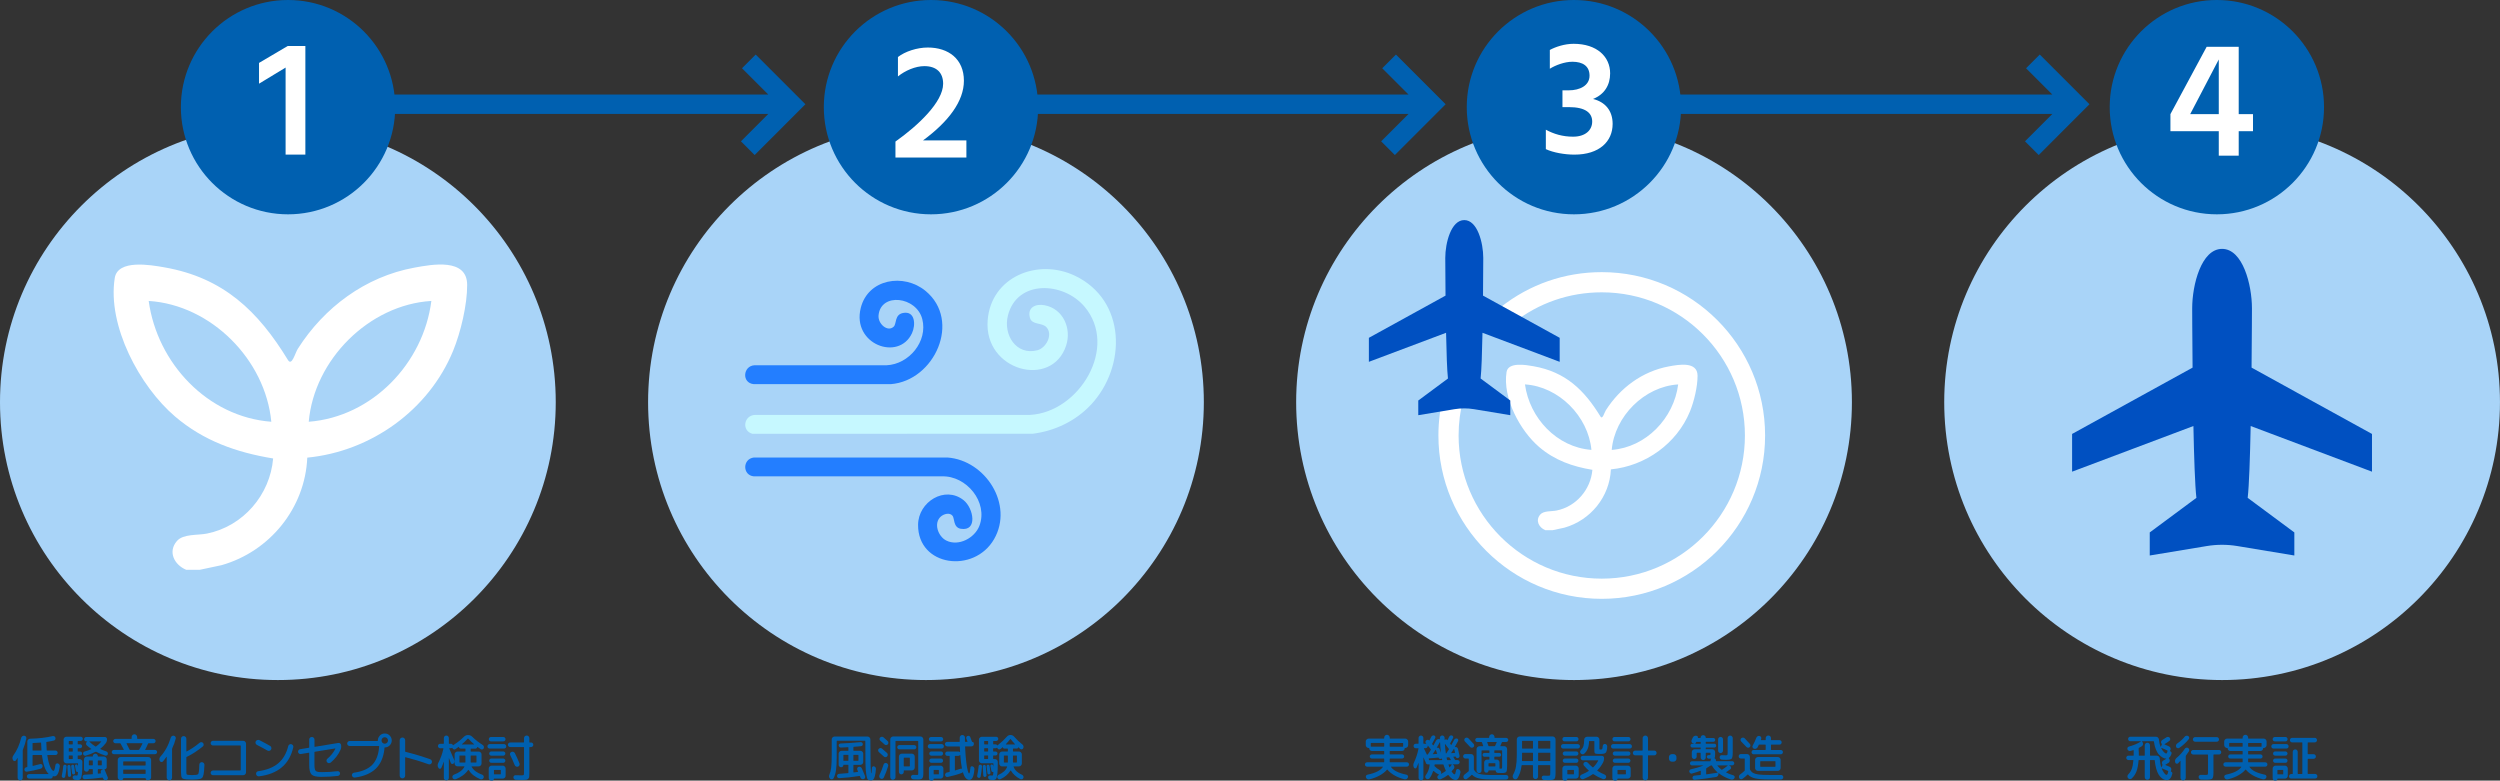
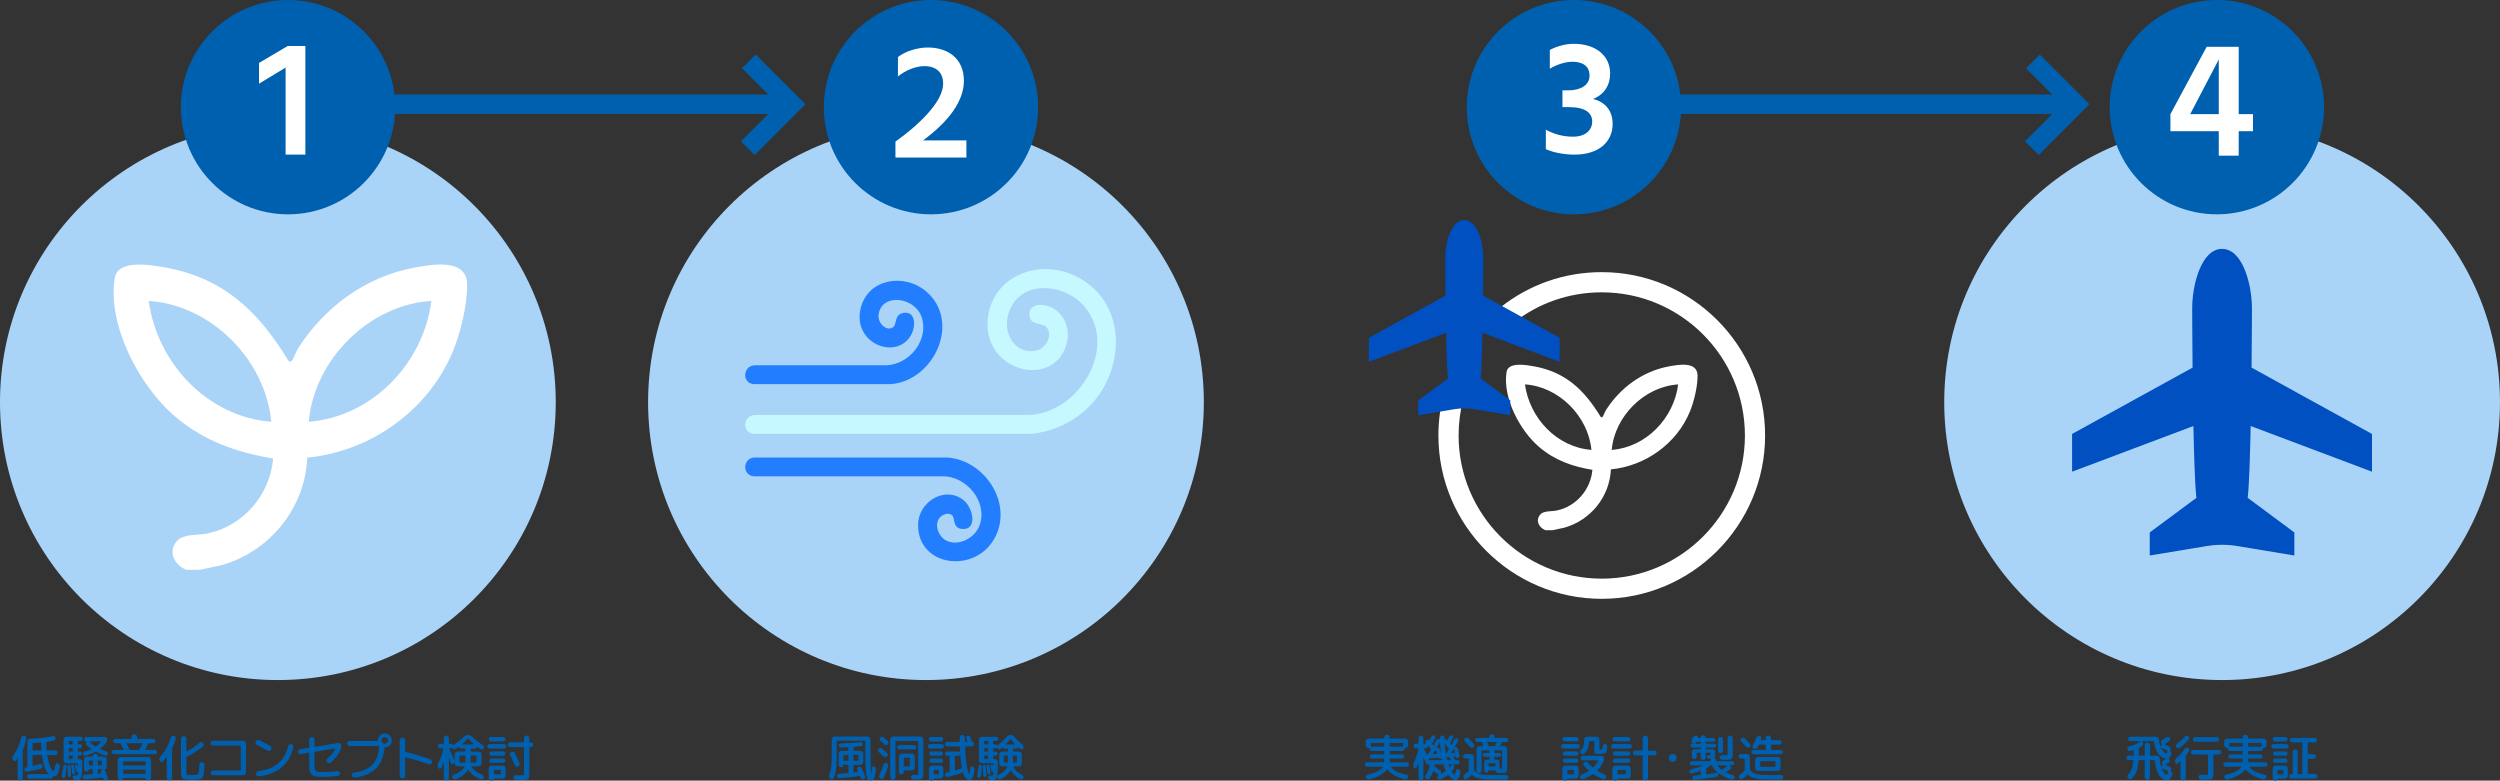
<svg xmlns="http://www.w3.org/2000/svg" id="_レイヤー_2" data-name="レイヤー 2" viewBox="0 0 902.84 281.9">
  <rect x="0" y="0" width="902.84" height="281.9" fill="#333333" stroke="none" />
  <defs>
    <style>
      .cls-1 {
        fill: #0060b0;
      }

      .cls-2 {
        fill: #a9d4f8;
      }

      .cls-3 {
        fill: #c6f8ff;
      }

      .cls-4 {
        fill: #237eff;
      }

      .cls-5 {
        fill: #0050c1;
      }

      .cls-6 {
        fill: #fff;
      }
    </style>
  </defs>
  <g id="_レイヤー_1-2" data-name="レイヤー 1">
    <circle class="cls-2" cx="100.35" cy="145.24" r="100.35" />
    <circle class="cls-2" cx="334.4" cy="145.24" r="100.35" />
-     <circle class="cls-2" cx="568.44" cy="145.24" r="100.35" />
    <circle class="cls-2" cx="802.48" cy="145.24" r="100.35" />
    <path class="cls-6" d="M67.23,205.77c-4.27-1.79-6.72-6.49-3.33-10.4,2.27-2.63,7.47-2,10.85-2.68,13.03-2.62,22.78-13.93,23.89-27.12-13.23-2.17-25.1-6.36-35.39-15.13-12.81-10.93-24.53-32.79-21.81-50.03,1.08-6.83,12.95-4.74,17.94-3.86,21.37,3.75,33.85,15.85,44.61,33.46,1.42,2.32,2.55-2.46,3.58-4.08,9.51-14.93,24.37-26.01,42.05-29.27,6.52-1.2,19.04-3.51,19.09,6.18.04,7.2-2.32,17.13-5.06,23.82-8.78,21.41-29.63,36.36-52.68,38.61-.79,18.21-13.51,33.87-30.95,38.83l-7.86,1.67h-4.92ZM97.98,152.31c-2.13-22.39-21.71-42.19-44.28-43.63,3.07,22.45,21.23,41.89,44.28,43.63ZM155.78,108.68c-22.54,1.38-42.33,21.27-44.28,43.63,22.94-1.77,41.42-21.11,44.28-43.63Z" />
    <g>
      <path class="cls-3" d="M393.93,146.2c-5.46,5.84-13.05,9.46-20.98,10.44l-101.23.02c-4.01-1.13-3.12-6.72,1.02-6.82h99.21c17.81-.93,32.11-24.46,19.68-39.13-7.59-8.95-24.28-9.83-27.62,3.18-1.79,6.95,2.92,14.57,10.59,12.61,3.18-.81,5.8-5.64,3.29-8.35-1.61-1.73-5.23-.72-5.95-3.39-1.02-3.76,2.1-5.13,5.29-4.53,6.7,1.26,9.82,8.36,7.79,14.56-5.13,15.69-29.78,9.2-28.34-9.15,1.23-15.65,18.01-22.46,31.47-16.08,18.58,8.82,18.79,32.75,5.79,46.65Z" />
      <path class="cls-4" d="M343.98,186.25c-1.04-1.28-3.15-.64-4.22.3-2.72,2.4-.97,7.18,1.96,8.65,4.44,2.23,10.3-.9,11.98-5.32,3.24-8.55-4.7-18.15-13.54-17.85h-67.91c-4.16-.38-4.16-6.3,0-6.81h69.94c13.71,1.03,23.96,17,16.82,29.46-7.19,12.54-27.54,9.98-27.46-5.13.04-8.34,9.7-14.28,16.44-8.92,3.62,2.88,5.16,11.34-1,10.33-2.77-.45-2.24-3.78-2.99-4.71Z" />
      <path class="cls-4" d="M322.77,117.96c1.04-1.04.28-4.31,3.29-4.92,4.47-.91,4.7,4.3,3.28,7.32-4.81,10.25-21.78,4-18.49-9.15,2.64-10.55,15.53-12.59,23.35-6.19,13.15,10.77,3.3,32.47-12.49,33.71h-49.5c-4.45-.42-3.89-6.6.27-6.82h47.71c8.11-.37,14.94-8.64,12.88-16.68-2.1-8.16-14.98-9.7-15.79-1.38-.31,3.14,3.36,6.22,5.48,4.1Z" />
    </g>
    <g>
      <path class="cls-6" d="M558.05,191.46c-2.31-.97-3.64-3.52-1.81-5.64,1.23-1.42,4.05-1.08,5.88-1.45,7.06-1.42,12.35-7.55,12.95-14.7-7.17-1.18-13.61-3.45-19.18-8.2-6.95-5.92-13.3-17.78-11.82-27.12.58-3.7,7.02-2.57,9.72-2.09,11.58,2.03,18.35,8.59,24.18,18.14.77,1.26,1.38-1.33,1.94-2.21,5.15-8.1,13.21-14.1,22.79-15.87,3.53-.65,10.32-1.9,10.35,3.35.02,3.91-1.26,9.29-2.74,12.91-4.76,11.61-16.06,19.71-28.56,20.93-.43,9.87-7.32,18.36-16.78,21.05l-4.26.91h-2.67ZM574.72,162.47c-1.15-12.14-11.77-22.87-24-23.65,1.66,12.17,11.51,22.71,24,23.65ZM606.05,138.83c-12.22.75-22.94,11.53-24,23.65,12.43-.96,22.45-11.44,24-23.65Z" />
      <g>
        <path class="cls-6" d="M578.45,216.26c-32.53,0-58.99-26.46-58.99-58.99,0-5.09.65-10.15,1.93-15.03l7.05,1.85c-1.12,4.28-1.69,8.71-1.69,13.18,0,28.51,23.19,51.7,51.7,51.7s51.7-23.19,51.7-51.7-23.19-51.7-51.7-51.7c-11.74,0-22.8,3.83-31.99,11.08l-4.51-5.72c10.49-8.27,23.11-12.65,36.5-12.65,32.53,0,58.99,26.46,58.99,58.99s-26.46,58.99-58.99,58.99Z" />
        <path class="cls-5" d="M545.95,112.47l-10.38-5.71c.08-7.62.09-13.62.09-13.62,0-5.41-2.1-13.66-6.86-13.66s-6.86,8.25-6.86,13.66c0,0,.01,6.01.09,13.62l-27.68,15.24v8.67l27.88-10.49c.14,7.18.36,13.7.68,16.51l-10.72,7.95v5.3l13.09-2.17c2.33-.39,4.72-.39,7.05,0l13.09,2.17v-5.3l-10.72-7.95c.32-2.8.54-9.33.68-16.51l27.88,10.49v-8.67l-17.31-9.53" />
      </g>
    </g>
    <path class="cls-5" d="M829.43,141.74l-16.31-8.98c.12-11.97.14-21.41.14-21.41,0-8.5-3.3-21.47-10.79-21.47s-10.79,12.97-10.79,21.47c0,0,.02,9.44.14,21.41l-43.51,23.95v13.63l43.81-16.49c.23,11.28.57,21.54,1.08,25.94l-16.85,12.49v8.33l20.57-3.41c3.67-.61,7.41-.61,11.08,0l20.57,3.41v-8.33l-16.85-12.49c.51-4.4.85-14.66,1.08-25.94l43.81,16.49v-13.63l-27.2-14.97" />
    <g>
      <path class="cls-1" d="M8.77,265.69c.25.04.45.16.59.36.14.21.19.43.14.68-.29,1.4-.7,2.75-1.24,4.03-.04.1-.05.2-.05.31v9.83c0,.25-.09.47-.27.65-.18.18-.4.27-.65.27s-.47-.09-.65-.27c-.18-.18-.27-.4-.27-.65v-7.09s-.01-.04-.04-.04c-.02,0-.04,0-.05,0-.18.32-.35.59-.5.81-.13.19-.32.28-.56.26-.24-.02-.41-.13-.52-.33-.31-.59-.27-1.15.12-1.69,1.31-1.82,2.25-3.94,2.83-6.35.06-.25.2-.45.41-.6s.45-.21.71-.17ZM20.92,275.71c.23.07.41.21.54.42.13.21.18.43.14.67-.34,2.38-.97,3.56-1.89,3.56-.24,0-.42-.01-.54-.04-.08-.02-.12,0-.12.09,0,.2-.08.38-.22.53s-.33.23-.53.23h-7.78c-.23,0-.42-.08-.58-.23s-.24-.35-.24-.58.08-.42.24-.58c.16-.16.36-.23.58-.23h6.97s.04,0,.05-.03c.01-.02.01-.04,0-.06-1.18-1.14-1.97-3.36-2.38-6.66-.02-.1-.08-.14-.18-.14h-3.06c-.11,0-.16.05-.16.16v3.64s.02.07.05.1.07.04.11.03c.83-.18,1.68-.4,2.56-.65.2-.06.4-.03.59.09.19.12.3.29.32.5.02.24-.03.46-.16.67-.13.2-.31.34-.54.4-1.72.48-3.37.84-4.97,1.08-.23.04-.43-.02-.6-.15s-.27-.32-.3-.55c-.02-.23.03-.43.17-.6.14-.17.32-.28.55-.31.02,0,.06,0,.11-.02.05-.01.08-.02.09-.02.08-.01.13-.07.13-.18v-9.04c0-.29.1-.53.3-.73.21-.2.45-.3.74-.31,3.06-.07,5.75-.38,8.08-.94.23-.06.44-.03.64.08.2.11.33.29.39.51.06.23.04.44-.07.64-.11.2-.28.32-.5.37-.94.22-1.8.38-2.59.49-.1.02-.14.08-.14.18.01.91.06,1.85.14,2.81,0,.1.06.14.18.14h2.97c.23,0,.42.08.58.24s.23.36.23.58-.08.42-.23.57c-.16.15-.35.22-.58.22h-2.79c-.11,0-.15.05-.13.16.26,1.74.61,3.1,1.04,4.09.43.98.83,1.48,1.21,1.48.25,0,.48-.71.68-2.12.02-.22.13-.38.32-.49.19-.11.38-.13.58-.07ZM14.84,271.05c.1,0,.14-.05.14-.14-.07-1.03-.11-1.9-.13-2.61,0-.08-.04-.13-.13-.13-.62.06-1.56.11-2.81.16-.11,0-.16.05-.16.16v2.41c0,.1.05.14.16.14h2.92Z" />
      <path class="cls-1" d="M22.81,280.91c-.18-.05-.32-.15-.41-.31-.09-.16-.12-.32-.08-.5.25-1.18.43-2.31.52-3.4.02-.17.1-.3.23-.41.13-.1.27-.15.44-.13.17.02.31.1.41.23.11.13.16.28.14.45-.12,1.31-.29,2.51-.5,3.62-.04.17-.13.3-.28.39s-.31.11-.48.06ZM22.95,267.09c0-.28.1-.52.3-.72.2-.2.43-.31.71-.31h5.18c.2,0,.38.08.54.22.16.15.23.33.23.53s-.08.38-.23.54c-.16.16-.34.23-.54.23h-.92c-.11,0-.16.05-.16.16v.9c0,.11.05.16.16.16h.72c.19,0,.36.07.5.2.14.13.21.29.21.49s-.07.36-.21.5-.3.21-.5.21h-.72c-.11,0-.16.05-.16.16v.9c0,.11.05.16.16.16h.72c.19,0,.36.07.5.2.14.13.21.29.21.49s-.07.36-.21.5c-.14.14-.3.21-.5.21h-.72c-.11,0-.16.05-.16.16v.99c0,.11.05.16.16.16h.49c.28,0,.52.1.72.3.21.2.31.43.31.71v.43c0,1.8-.05,3.13-.16,4s-.27,1.43-.48,1.71c-.21.28-.54.41-.98.41-.12,0-.47-.02-1.04-.07-.23-.01-.42-.1-.58-.27-.16-.17-.25-.37-.26-.61-.01-.22.06-.4.22-.54.16-.14.34-.2.56-.18.1,0,.22,0,.37.03.15.02.25.03.3.03.11,0,.19-.02.24-.05s.1-.14.14-.32c.04-.17.07-.45.08-.84,0-.08-.05-.11-.14-.09-.13.02-.25,0-.37-.07-.11-.07-.18-.17-.21-.31-.05-.28-.17-.86-.36-1.75-.02-.13,0-.25.08-.37s.18-.18.32-.21c.13-.02.26,0,.38.08.12.08.19.18.22.32.01.05.03.11.04.2.02.08.03.15.04.2h.02v-1.06c0-.1-.05-.14-.14-.14h-4.05c-.28,0-.51-.1-.71-.31-.2-.2-.3-.44-.3-.72v-7.54ZM25.13,280.57c-.16.01-.29-.03-.41-.13-.11-.1-.18-.22-.19-.38-.04-.89-.1-1.96-.2-3.2-.01-.16.03-.29.12-.41s.21-.19.37-.2c.14-.02.28,0,.41.1s.19.21.21.37c.1.98.17,2.06.23,3.24.01.16-.04.29-.14.41s-.24.18-.4.21ZM24.83,267.76v.9c0,.11.05.16.16.16h1.13c.11,0,.16-.05.16-.16v-.9c0-.11-.05-.16-.16-.16h-1.13c-.11,0-.16.05-.16.16ZM24.83,270.37v.9c0,.11.05.16.16.16h1.13c.11,0,.16-.05.16-.16v-.9c0-.11-.05-.16-.16-.16h-1.13c-.11,0-.16.05-.16.16ZM24.83,272.98v.99c0,.11.05.16.16.16h1.13c.11,0,.16-.05.16-.16v-.99c0-.11-.05-.16-.16-.16h-1.13c-.11,0-.16.05-.16.16ZM26.63,279.67c-.14.02-.27,0-.39-.1s-.18-.21-.21-.35c-.08-.72-.19-1.53-.32-2.43-.03-.14,0-.28.1-.4.09-.12.21-.19.35-.22.14-.02.28,0,.4.09.12.08.19.2.22.34.13.76.25,1.57.34,2.45.01.16-.03.29-.12.41-.09.11-.21.18-.37.21ZM33.38,279.6c.1,0,.14-.06.14-.18v-1.51c0-.1-.05-.14-.16-.14h-1.15c-.08,0-.13.04-.13.11,0,.22-.07.4-.22.56s-.33.23-.55.23h-.11c-.24,0-.44-.09-.61-.26s-.25-.38-.25-.62v-3.55c0-.28.1-.52.3-.72.2-.2.44-.31.71-.31h2.05c.08,0,.13-.04.13-.13,0-.25.09-.46.26-.64s.39-.26.64-.26.46.09.64.26.26.39.26.64c0,.08.04.13.13.13h2.05c.28,0,.52.1.72.31.2.2.31.44.31.72v2.83c0,.19-.07.36-.21.5s-.31.21-.51.21c-.08,0-.11.03-.07.09.54,1.22.93,2.17,1.17,2.83.08.22.07.43-.04.64s-.28.34-.5.41c-.24.06-.47.03-.68-.09-.21-.12-.37-.29-.45-.52-.01-.02-.02-.06-.04-.1-.01-.04-.02-.08-.04-.1-.04-.11-.11-.15-.22-.13-2.35.31-4.45.51-6.3.59-.23.01-.42-.06-.59-.22s-.25-.35-.26-.58c-.01-.23.06-.42.21-.58.15-.16.34-.24.57-.25.94-.04,1.87-.09,2.81-.16ZM38.42,271.37c.2.06.35.19.45.38.1.19.12.39.07.59s-.17.36-.35.46c-.19.1-.38.12-.59.06-1.12-.35-2.21-.8-3.29-1.37-.07-.02-.16-.02-.25.02-1.04.55-2.2,1.01-3.47,1.37-.2.06-.4.04-.59-.07-.19-.11-.32-.26-.38-.47-.06-.2-.04-.4.06-.58.1-.19.25-.3.46-.35.88-.24,1.67-.52,2.38-.85.02-.01.04-.03.04-.06,0-.03,0-.06-.03-.08-.67-.46-1.21-.88-1.62-1.26-.19-.18-.27-.4-.24-.67.03-.26.15-.47.37-.63l.07-.05s.04-.07-.04-.07h-.31c-.22,0-.4-.08-.56-.23-.16-.16-.23-.34-.23-.56s.08-.4.23-.56c.16-.16.34-.23.56-.23h6.7c.22,0,.4.08.56.23.16.16.23.34.23.56,0,.55-.15,1.03-.45,1.44-.54.72-1.19,1.39-1.96,2-.07.05-.07.1.02.14.78.35,1.5.63,2.16.85ZM33.36,276.38c.11,0,.16-.05.16-.16v-1.44c0-.11-.05-.16-.16-.16h-1.12c-.11,0-.16.05-.16.16v1.44c0,.11.05.16.16.16h1.12ZM34.71,269.56c.74-.52,1.35-1.08,1.82-1.69.06-.08.05-.13-.04-.13h-4.18s-.04.01-.05.04-.01.04,0,.05c.64.65,1.37,1.23,2.2,1.75.07.06.16.05.25-.02ZM35.32,274.78v1.44c0,.11.05.16.16.16h1.12c.11,0,.16-.05.16-.16v-1.44c0-.11-.05-.16-.16-.16h-1.12c-.11,0-.16.05-.16.16ZM35.32,277.93v1.33c0,.1.05.14.14.14.1-.01.25-.03.45-.05.2-.02.35-.04.45-.05.11-.02.14-.08.11-.16l-.04-.07c-.1-.25-.09-.5.03-.74.11-.24.3-.4.57-.47l.16-.05s-.02-.02-.02-.04h-1.69c-.11,0-.16.05-.16.16Z" />
      <path class="cls-1" d="M41.12,272.36c-.2,0-.38-.08-.54-.23-.16-.16-.23-.33-.23-.54s.08-.38.23-.53c.16-.15.34-.23.54-.23h3.51c.1,0,.12-.05.07-.14-.31-.65-.7-1.36-1.15-2.14-.06-.1-.14-.14-.23-.14h-1.64c-.22,0-.4-.08-.56-.23-.16-.16-.23-.34-.23-.56s.08-.4.23-.55.34-.23.56-.23h5.71c.11,0,.16-.05.16-.16v-.52c0-.26.1-.5.3-.69.2-.2.43-.3.69-.3s.5.1.69.3.3.43.3.69v.52c0,.11.05.16.16.16h5.71c.22,0,.4.08.56.23s.23.33.23.55-.08.4-.23.56c-.16.16-.34.23-.56.23h-1.71c-.11,0-.18.05-.22.14-.32.79-.67,1.51-1.04,2.14-.02.02-.03.05,0,.09.02.04.04.05.08.05h3.46c.21,0,.38.08.54.23.16.15.23.33.23.53s-.08.38-.23.54-.34.23-.54.23h-14.83ZM43.54,273.39h10.01c.28,0,.52.1.72.31.2.2.31.44.31.72v6.32c0,.26-.1.5-.3.69-.2.2-.43.3-.69.3h-.36c-.17,0-.32-.06-.44-.19s-.19-.27-.19-.44c0-.06-.03-.09-.09-.09h-7.92c-.06,0-.09.03-.09.09,0,.17-.06.31-.19.44-.13.13-.27.19-.44.19h-.36c-.26,0-.5-.1-.69-.3s-.3-.43-.3-.69v-6.32c0-.28.1-.52.31-.72s.44-.31.72-.31ZM52.59,276.31v-1.19c0-.1-.05-.14-.16-.14h-7.78c-.11,0-.16.05-.16.14v1.19c0,.1.05.14.16.14h7.78c.11,0,.16-.05.16-.14ZM52.59,279.31v-1.21c0-.11-.05-.16-.16-.16h-7.78c-.11,0-.16.05-.16.16v1.21c0,.11.05.16.16.16h7.78c.11,0,.16-.05.16-.16ZM45.77,268.4c-.1,0-.12.05-.07.14.35.66.71,1.38,1.08,2.14.04.1.11.14.23.14h3.02c.12,0,.2-.04.25-.13.41-.62.8-1.34,1.17-2.16.05-.1.02-.14-.09-.14h-5.6Z" />
      <path class="cls-1" d="M58.85,274.97c-.17.19-.37.27-.6.23s-.41-.16-.53-.38c-.14-.26-.19-.54-.15-.83.04-.29.17-.54.37-.76,1.69-1.87,2.93-4.15,3.73-6.84.07-.24.22-.43.43-.57.22-.14.44-.18.68-.13s.43.17.56.37c.13.2.17.41.13.64-.31,1.26-.74,2.44-1.28,3.53-.04.08-.05.18-.05.29v10.31c0,.26-.1.49-.29.68-.19.19-.42.29-.68.29s-.49-.1-.68-.29c-.19-.19-.29-.42-.29-.68v-7.51s0-.04-.03-.04c-.02,0-.03,0-.04,0-.41.61-.83,1.17-1.26,1.67ZM67.51,281.47c-.96-.06-1.56-.23-1.79-.52s-.35-.99-.35-2.11v-12.04c0-.28.09-.51.28-.69.19-.19.41-.28.68-.28s.51.1.69.29c.19.19.28.42.28.68v4.5c0,.1.05.12.14.07,1.49-.77,3.04-1.81,4.64-3.13.19-.16.41-.23.66-.22s.45.11.6.31c.17.19.24.41.22.65-.02.24-.12.44-.31.59-1.96,1.6-3.89,2.85-5.81,3.76-.1.04-.14.11-.14.22v5.06c0,.56.03.9.1,1.01.07.11.27.18.62.22.55.05,1,.07,1.35.07.5,0,.96-.02,1.35-.07.2-.02.35-.04.44-.06.09-.02.19-.08.31-.17.11-.1.19-.2.22-.32.04-.12.08-.34.13-.65.05-.31.08-.65.1-1.01.02-.36.04-.87.06-1.53.01-.25.11-.46.3-.63.19-.17.41-.24.67-.22.26.02.48.13.65.33s.25.43.23.69c-.07,1.63-.18,2.78-.32,3.44-.14.66-.36,1.1-.65,1.31-.29.22-.8.36-1.55.43-.53.06-1.16.09-1.91.09-.49,0-1.12-.02-1.89-.07Z" />
      <path class="cls-1" d="M86.79,278.21c.11,0,.16-.05.16-.14v-8.69c0-.11-.05-.16-.16-.16h-9.86c-.24,0-.44-.08-.61-.25-.17-.17-.25-.37-.25-.61s.08-.43.25-.59c.17-.17.37-.25.61-.25h10.89c.28,0,.52.1.72.31.2.2.31.44.31.72v10.37c0,.28-.1.52-.31.72-.2.2-.44.31-.72.31h-10.89c-.24,0-.44-.08-.61-.25-.17-.17-.25-.37-.25-.59s.08-.44.25-.61.37-.25.61-.25h9.86Z" />
      <path class="cls-1" d="M92.78,269c-.24-.12-.4-.3-.48-.55s-.06-.49.06-.73c.12-.23.31-.38.58-.47.26-.08.52-.07.76.05,1.39.71,2.67,1.4,3.83,2.07.24.13.39.32.46.58.07.25.03.5-.1.74s-.32.39-.58.46c-.25.07-.5.03-.74-.1-1.16-.67-2.43-1.36-3.8-2.05ZM105.2,268.76c.25.06.45.2.59.4.14.21.18.44.13.69-1.39,6.16-5.52,9.66-12.38,10.51-.26.04-.5-.03-.7-.19-.21-.16-.32-.38-.36-.64-.04-.25.02-.48.17-.67s.35-.31.6-.35c3.04-.41,5.44-1.35,7.2-2.83,1.76-1.48,2.98-3.56,3.65-6.25.06-.24.2-.43.41-.56.22-.13.44-.17.68-.13Z" />
      <path class="cls-1" d="M108.66,272.31c-.24.04-.46-.02-.66-.16-.2-.14-.31-.34-.35-.58s.02-.46.17-.66c.15-.2.34-.31.58-.35l3.13-.52c.1-.02.14-.08.14-.16v-2.79c0-.26.09-.49.27-.67.18-.18.4-.27.67-.27s.49.09.68.27c.19.18.28.4.28.67v2.48c0,.11.05.15.14.13l8.46-1.39c.24-.04.46.02.66.16.2.14.32.34.35.58.1.62.03,1.19-.2,1.71-.79,1.78-1.98,3.32-3.56,4.64-.21.16-.43.22-.68.2s-.46-.14-.63-.34c-.16-.19-.22-.41-.2-.65s.13-.44.32-.61c1.2-1,2.16-2.19,2.88-3.58.02-.02.03-.05,0-.09-.02-.04-.04-.05-.08-.04l-7.33,1.19c-.1.02-.14.08-.14.18v4.25c0,.48,0,.86.03,1.14.02.28.07.55.14.79s.17.43.28.54.28.21.51.29c.23.08.49.13.76.14.27.02.64.03,1.11.03,1.85,0,3.68-.11,5.49-.34.24-.02.45.04.63.18.18.14.28.33.29.56.02.24-.04.46-.21.65-.16.19-.36.3-.6.32-1.98.23-3.99.34-6.03.34-1.72,0-2.86-.28-3.43-.84-.57-.56-.86-1.71-.86-3.45v-4.3c0-.11-.05-.15-.14-.13l-2.88.47Z" />
      <path class="cls-1" d="M137.17,265.63c.49-.49,1.09-.74,1.78-.74s1.29.25,1.78.74c.49.49.74,1.09.74,1.78s-.25,1.29-.74,1.78c-.49.49-1.09.74-1.78.74-.08,0-.12.04-.12.13.01.13.01.27,0,.41-.35,3.08-1.4,5.47-3.15,7.15-1.75,1.68-4.26,2.74-7.52,3.19-.25.04-.48-.02-.68-.17-.2-.15-.33-.35-.38-.6-.05-.23,0-.44.15-.64.15-.2.35-.32.59-.35,2.96-.42,5.17-1.38,6.62-2.88,1.45-1.5,2.27-3.71,2.47-6.62,0-.1-.05-.14-.14-.14h-10.51c-.25,0-.46-.09-.64-.26s-.26-.39-.26-.64.09-.46.26-.64.39-.26.64-.26h10.03c.1,0,.14-.04.14-.13v-.05c0-.7.25-1.29.74-1.78ZM138.12,268.24c.23.23.5.34.83.34s.6-.11.83-.34c.23-.23.34-.5.34-.83s-.11-.6-.34-.83-.5-.34-.83-.34-.6.11-.83.34c-.23.23-.34.5-.34.83s.12.6.34.83Z" />
      <path class="cls-1" d="M146.03,280.81c-.19.19-.43.29-.7.29s-.51-.1-.7-.29c-.19-.19-.29-.43-.29-.7v-12.78c0-.28.1-.51.29-.7.19-.19.43-.29.7-.29s.51.1.7.29c.19.19.29.43.29.7v4.01c0,.11.04.17.13.18,3,.73,5.98,1.63,8.93,2.68.24.08.42.25.53.49.11.24.13.49.04.74-.08.24-.24.42-.48.53-.23.11-.47.13-.71.04-2.76-1-5.53-1.84-8.3-2.54-.1-.02-.14.01-.14.11v6.53c0,.28-.1.51-.29.7Z" />
      <path class="cls-1" d="M170.13,270.35c-.11,0-.16.05-.16.14v.77c0,.11.05.16.16.16h2.74c.28,0,.52.1.72.3.2.2.31.43.31.71v3.31c0,.28-.1.52-.31.72-.21.2-.44.31-.72.31h-2.45c-.11,0-.14.05-.09.14.63,1.22,1.9,2.18,3.8,2.86.23.08.39.23.5.45.1.22.11.44.03.67-.1.24-.26.41-.5.51s-.46.11-.69,0c-1.91-.78-3.32-1.89-4.25-3.33-.01-.02-.04-.04-.07-.04s-.07.01-.09.04c-.97,1.44-2.45,2.55-4.45,3.33-.23.08-.46.08-.7-.02-.24-.1-.41-.26-.5-.5-.08-.23-.08-.45.03-.67.1-.22.27-.37.5-.45,1.88-.68,3.14-1.64,3.78-2.86.05-.1.02-.14-.09-.14h-2.43c-.28,0-.52-.1-.72-.31-.2-.2-.3-.44-.3-.72v-3.31c0-.28.1-.51.3-.71.21-.2.44-.3.72-.3h2.74c.11,0,.16-.05.16-.16v-.77c0-.1-.05-.14-.16-.14h-1.48c-.37,0-.61-.18-.72-.54-.02-.08-.07-.1-.14-.05-.5.36-.89.63-1.15.81-.19.12-.39.14-.59.07-.21-.07-.35-.21-.45-.41-.02-.05-.04-.08-.04-.09-.02-.08-.07-.1-.14-.05-.14.08-.29.13-.43.13h-.45s-.06.02-.08.05c-.02.04-.02.07,0,.11.1.23.7,1.63,1.8,4.21.08.22.1.44.04.67-.06.23-.19.41-.38.54-.16.12-.33.15-.52.1-.19-.05-.32-.18-.4-.37-.04-.07-.13-.32-.29-.73s-.28-.74-.38-.98c-.02-.01-.04-.02-.05-.02v7.13c0,.25-.09.46-.26.64-.17.17-.39.26-.64.26s-.46-.09-.64-.26-.26-.39-.26-.64v-5.83s-.03,0-.05.02c-.26.79-.55,1.52-.86,2.2-.1.21-.26.31-.5.32-.23.01-.41-.08-.53-.29l-.02-.05c-.36-.56-.38-1.15-.05-1.76.84-1.62,1.46-3.34,1.85-5.15.02-.11-.01-.16-.11-.16h-1.04c-.23,0-.42-.08-.58-.23-.16-.16-.23-.35-.23-.58s.08-.42.23-.58.35-.23.58-.23h1.15c.11,0,.16-.05.16-.16v-1.91c0-.25.09-.46.26-.64s.39-.26.64-.26.46.09.64.26c.17.17.26.39.26.64v1.91c0,.11.05.16.16.16h.56c.34,0,.58.15.72.45.06.08.11.1.16.05.02-.02.06-.05.11-.07,1.39-.88,2.64-1.86,3.74-2.95.42-.42.92-.63,1.51-.63s1.09.21,1.51.63c1.08,1.07,2.33,2.05,3.76,2.95.21.13.34.31.41.53.07.22.06.45-.04.68-.1.2-.25.34-.45.4-.2.07-.4.04-.59-.08-.26-.17-.65-.43-1.15-.79-.07-.05-.12-.03-.14.05-.11.36-.35.54-.72.54h-1.48ZM165.92,275.23c0,.11.05.16.16.16h1.84c.11,0,.16-.05.16-.16v-2.21c0-.11-.05-.16-.16-.16h-1.84c-.11,0-.16.05-.16.16v2.21ZM166.87,268.85h4.3s.04-.01.05-.04c.01-.02,0-.04-.02-.05-.7-.59-1.38-1.25-2.07-2-.08-.07-.16-.08-.22-.02-.68.76-1.38,1.43-2.09,2.02-.02.01-.03.03-.02.05.01.02.03.04.05.04ZM171.93,272.85h-1.8c-.11,0-.16.05-.16.16v2.21c0,.11.05.16.16.16h1.8c.1,0,.14-.05.14-.16v-2.21c0-.11-.05-.16-.14-.16Z" />
      <path class="cls-1" d="M176.84,270.33c-.23,0-.42-.07-.58-.22s-.23-.34-.23-.57.08-.42.23-.58.35-.24.58-.24h5.18c.23,0,.42.08.57.24.15.16.23.36.23.58s-.08.42-.23.57c-.15.15-.34.22-.57.22h-5.18ZM177.31,267.74c-.22,0-.4-.08-.56-.23-.16-.16-.23-.34-.23-.56s.08-.4.23-.56c.16-.16.34-.23.56-.23h4.46c.22,0,.4.08.56.23s.23.34.23.56-.08.4-.23.56-.34.23-.56.23h-4.46ZM182.6,277.53v2.63c0,.28-.1.52-.31.72-.2.2-.44.31-.72.31h-3.12c-.06,0-.09.03-.09.09,0,.17-.06.31-.19.44-.13.13-.27.19-.44.19h-.29c-.25,0-.47-.09-.66-.27-.19-.18-.28-.4-.28-.65v-3.46c0-.28.1-.52.31-.72.2-.2.44-.31.72-.31h4.03c.28,0,.52.1.72.31.21.2.31.44.31.72ZM177.42,272.9c-.21,0-.38-.08-.53-.23-.15-.16-.22-.33-.22-.54s.07-.38.22-.53.33-.23.53-.23h4.32c.2,0,.38.08.54.23s.23.33.23.53-.08.38-.23.54c-.16.16-.34.23-.54.23h-4.32ZM177.42,275.48c-.21,0-.38-.08-.53-.23-.15-.16-.22-.34-.22-.54s.07-.38.22-.54c.15-.16.33-.23.53-.23h4.32c.2,0,.38.08.54.23.16.16.23.34.23.54s-.08.38-.23.54c-.16.16-.34.23-.54.23h-4.32ZM180.86,279.49v-1.31c0-.1-.05-.14-.16-.14h-2.16c-.11,0-.16.05-.16.14v1.31c0,.11.05.16.16.16h2.16c.11,0,.16-.05.16-.16ZM186.26,281.62c-.23-.01-.43-.1-.59-.27s-.26-.37-.27-.59c-.01-.23.06-.42.22-.58.16-.16.35-.23.58-.22.85.04,1.52.05,2,.05s.8-.04.9-.13c.1-.08.14-.35.14-.81v-9.13c0-.11-.05-.16-.16-.16h-4.82c-.23,0-.42-.08-.59-.23s-.24-.35-.24-.59.08-.44.24-.59c.16-.16.36-.23.59-.23h4.82c.11,0,.16-.05.16-.16v-1.39c0-.28.09-.51.28-.69s.41-.28.68-.28.51.1.69.29c.19.19.28.42.28.68v1.39c0,.11.05.16.16.16h.45c.23,0,.42.08.58.23.16.16.24.35.24.59s-.08.44-.24.59-.36.23-.58.23h-.45c-.11,0-.16.05-.16.16v9.13c0,.65-.02,1.12-.05,1.42-.04.3-.16.55-.37.76s-.47.32-.77.36c-.31.04-.79.05-1.45.05-.56,0-1.31-.02-2.25-.05ZM187.07,276.85c-.23.08-.46.08-.69-.03-.23-.1-.4-.27-.5-.51-.52-1.32-1.06-2.51-1.62-3.58-.12-.23-.14-.46-.05-.68.08-.23.24-.4.47-.5.23-.11.46-.12.71-.03.25.09.43.25.55.48.59,1.15,1.14,2.38,1.66,3.69.08.23.08.46-.02.68-.1.23-.26.39-.5.49Z" />
    </g>
    <g>
      <path class="cls-1" d="M314.51,281.81c-.49,0-.85-.09-1.06-.26-.22-.17-.41-.77-.59-1.77s-.28-2.39-.31-4.15c-.04-1.76-.05-4.41-.05-7.96,0-.11-.05-.16-.14-.16h-10.04c-.11,0-.16.05-.16.16v5.72c0,2.03-.08,3.61-.25,4.73s-.46,2.1-.86,2.92c-.12.23-.31.36-.56.41s-.47-.02-.67-.19c-.22-.18-.35-.41-.41-.68-.05-.28-.02-.54.1-.79.31-.71.53-1.58.66-2.6.13-1.03.19-2.54.19-4.54v-5.63c0-.28.1-.52.31-.72s.44-.31.72-.31h11.9c.28,0,.52.1.72.31s.31.44.31.72c.01,8.2.12,12.29.32,12.29.08,0,.17-.68.25-2.03.01-.19.1-.34.26-.45.16-.11.33-.13.51-.07.22.06.39.18.51.36.13.18.18.38.15.61-.08,1.09-.21,1.94-.38,2.56-.17.61-.36,1.02-.58,1.23s-.5.32-.84.32ZM306.23,279.19c.11-.02.16-.08.16-.18v-2.65c0-.11-.05-.16-.14-.16h-1.57c-.07,0-.11.04-.11.11,0,.2-.07.38-.22.53-.14.15-.32.23-.52.23h-.11c-.23,0-.43-.08-.6-.25-.17-.17-.26-.37-.26-.61v-4.03c0-.28.1-.52.31-.72s.44-.31.72-.31h2.36c.1,0,.14-.05.14-.14v-1.03c0-.1-.05-.14-.14-.14-.49.04-1.34.08-2.56.13-.2.01-.38-.05-.54-.2-.16-.14-.25-.32-.27-.52-.02-.2.03-.38.17-.52.14-.14.31-.22.51-.23,2.52-.1,4.91-.26,7.18-.49.2-.02.39.03.56.16s.26.3.29.5c.02.2-.03.38-.15.54s-.29.25-.5.27l-2.59.22c-.11,0-.16.06-.16.18v1.13c0,.1.05.14.16.14h2.36c.28,0,.52.1.72.31s.31.44.31.72v3.02c0,.28-.1.51-.31.71s-.44.3-.72.3h-2.36c-.11,0-.16.05-.16.16v2.45c0,.11.05.15.14.13.67-.07,1.15-.13,1.42-.18.11-.02.14-.08.11-.16-.02-.06-.07-.16-.13-.31-.06-.14-.1-.25-.13-.31-.08-.22-.08-.43,0-.63s.24-.34.46-.41c.24-.07.47-.06.69.04.22.1.38.26.48.49.43,1,.82,1.93,1.17,2.81.08.23.08.45-.02.66-.1.21-.26.35-.49.42-.24.07-.47.05-.7-.06-.23-.11-.38-.29-.47-.51-.01-.05-.04-.12-.07-.23-.04-.1-.07-.18-.09-.22-.05-.1-.12-.13-.22-.11-2.52.4-4.94.66-7.27.79-.22.01-.4-.05-.55-.2-.15-.14-.23-.32-.24-.54s.05-.41.2-.57c.14-.16.32-.25.54-.26.9-.05,1.96-.13,3.19-.25ZM306.25,274.76c.1,0,.14-.05.14-.14v-1.87c0-.1-.05-.14-.14-.14h-1.53c-.1,0-.14.05-.14.14v1.87c0,.1.05.14.14.14h1.53ZM308.19,272.74v1.87c0,.1.05.14.16.14h1.51c.11,0,.16-.05.16-.14v-1.87c0-.1-.05-.14-.16-.14h-1.51c-.11,0-.16.05-.16.14Z" />
      <path class="cls-1" d="M319.21,273.23c-.44-.43-1.04-.97-1.78-1.6-.17-.14-.27-.33-.3-.57-.03-.23.03-.43.19-.6.16-.18.35-.28.58-.31.23-.02.44.04.62.2.73.6,1.34,1.13,1.82,1.58.17.16.25.36.26.6s-.07.46-.22.64c-.16.17-.35.26-.58.27s-.43-.06-.59-.22ZM317.99,281.17c-.22-.13-.36-.32-.43-.57-.07-.25-.05-.48.05-.71.6-1.26,1.1-2.53,1.49-3.8.07-.23.21-.39.42-.49s.42-.1.64-.02c.24.1.41.25.52.47.11.22.13.44.05.68-.46,1.49-.98,2.85-1.57,4.09-.11.23-.28.38-.52.44-.24.07-.46.03-.67-.1ZM317.89,267.47c-.17-.14-.26-.33-.27-.55-.01-.22.06-.41.22-.57.17-.17.37-.26.6-.28.23-.02.44.05.62.21.54.44,1.04.89,1.51,1.35.17.16.25.35.26.59,0,.23-.08.43-.24.6s-.37.25-.59.25-.43-.08-.59-.25c-.47-.46-.97-.91-1.51-1.35ZM323.09,281.32c-.19.19-.41.28-.66.28s-.47-.09-.65-.28c-.18-.19-.27-.41-.27-.66v-13.66c0-.28.1-.52.31-.72.2-.2.44-.31.72-.31h9.88c.28,0,.52.1.72.31s.31.44.31.72v12.33c0,.88-.13,1.46-.38,1.74s-.74.42-1.48.42c-.65,0-1.24-.01-1.76-.04-.23-.01-.42-.1-.58-.26s-.25-.36-.26-.6c-.01-.22.06-.4.22-.55.16-.15.34-.22.56-.21.42.02.85.04,1.3.04.26,0,.42-.03.47-.1s.07-.29.07-.66v-11.36c0-.11-.05-.16-.16-.16h-7.92c-.1,0-.14.05-.14.16v12.91c0,.25-.09.47-.28.66ZM330.15,270.62h-5.35c-.2,0-.38-.08-.54-.23-.16-.16-.23-.34-.23-.54s.08-.38.23-.54c.16-.16.34-.23.54-.23h5.35c.2,0,.38.08.54.23s.23.34.23.54-.08.38-.23.54c-.16.16-.34.23-.54.23ZM326.11,279.39c-.17.17-.38.26-.62.26s-.44-.09-.61-.26-.25-.38-.25-.62v-5.56c0-.28.1-.52.3-.72s.43-.31.71-.31h3.67c.28,0,.52.1.72.31.2.2.31.44.31.72v3.98c0,.28-.1.52-.31.72-.21.2-.44.31-.72.31h-2.77c-.11,0-.16.05-.16.16v.4c0,.24-.09.45-.26.62ZM326.37,273.79v2.84c0,.1.05.14.16.14h1.89c.11,0,.16-.05.16-.14v-2.84c0-.11-.05-.16-.16-.16h-1.89c-.11,0-.16.05-.16.16Z" />
      <path class="cls-1" d="M340.05,268.71c.23,0,.42.08.58.24.16.16.23.36.23.58s-.08.42-.23.57c-.16.15-.35.22-.58.22h-4.18c-.23,0-.42-.07-.58-.22s-.24-.34-.24-.57.08-.42.24-.58.36-.24.58-.24h4.18ZM336.25,267.74c-.22,0-.4-.08-.56-.23s-.23-.34-.23-.56.08-.4.23-.56.34-.23.56-.23h3.6c.22,0,.4.08.55.23.15.16.23.34.23.56s-.08.4-.23.56c-.15.16-.33.23-.55.23h-3.6ZM335.46,281.06v-3.53c0-.28.1-.52.31-.72s.44-.31.72-.31h3.17c.28,0,.52.1.72.31s.31.44.31.72v2.63c0,.28-.1.52-.31.72s-.44.31-.72.31h-2.39c-.06,0-.09.03-.09.09,0,.17-.06.31-.19.44-.13.13-.27.19-.44.19h-.23c-.24,0-.44-.08-.6-.24s-.24-.36-.24-.6ZM336.36,272.9c-.2,0-.38-.08-.54-.23s-.23-.33-.23-.54.08-.38.23-.53c.16-.15.34-.23.54-.23h3.47c.2,0,.38.08.53.23.15.15.22.33.22.53s-.08.38-.22.54c-.15.16-.33.23-.53.23h-3.47ZM336.36,275.48c-.2,0-.38-.08-.54-.23s-.23-.34-.23-.54.08-.38.23-.54c.16-.16.34-.23.54-.23h3.47c.2,0,.38.08.53.23.15.16.22.34.22.54s-.08.38-.22.54c-.15.16-.33.23-.53.23h-3.47ZM337.17,278.2v1.31c0,.1.05.14.16.14h1.57c.11,0,.16-.05.16-.14v-1.31c0-.11-.05-.16-.16-.16h-1.57c-.11,0-.16.05-.16.16ZM342.06,269.54c-.23,0-.42-.08-.57-.24-.15-.16-.23-.36-.23-.58s.08-.42.23-.57c.15-.15.34-.23.57-.23h4.37c.11,0,.16-.05.16-.14,0-.14,0-.37,0-.68,0-.31,0-.55,0-.7,0-.26.09-.49.27-.68.18-.19.4-.28.67-.28s.49.09.67.27c.19.18.28.4.28.67,0,.17,0,.41,0,.71,0,.31,0,.53,0,.67,0,.11.05.16.14.16h.68c.08,0,.11-.05.09-.16-.05-.13-.12-.31-.21-.53s-.15-.38-.19-.46c-.08-.19-.08-.38,0-.58s.22-.33.41-.41c.19-.08.38-.09.58,0,.19.08.33.21.41.4.2.48.41,1.03.63,1.66.02.06.06.09.11.09.16,0,.29.05.4.15.11.1.16.23.16.39v.25c0,.23-.08.42-.24.58-.16.16-.36.24-.58.24h-2.2c-.1,0-.14.05-.14.14.08,2.03.22,3.81.4,5.34.18,1.53.36,2.63.55,3.3.19.67.36,1.01.51,1.01.19,0,.35-.71.47-2.12.01-.19.1-.33.27-.42.17-.09.33-.1.5-.03.48.21.7.56.67,1.06-.13,1.42-.35,2.41-.65,2.97-.3.56-.69.85-1.17.85-1.01,0-1.79-.9-2.34-2.7-.01-.02-.03-.04-.06-.04-.03,0-.06,0-.08.03-.06.07-.16.14-.29.2-1.38.54-3.07,1.03-5.06,1.46-.22.05-.42,0-.6-.12-.19-.13-.3-.3-.33-.53-.04-.23.01-.44.14-.62.13-.19.31-.3.54-.35.08-.01.22-.04.4-.07.18-.04.31-.07.4-.09.11-.02.16-.09.16-.2v-5.49c0-.1-.05-.14-.14-.14h-.68c-.22,0-.4-.08-.56-.23-.16-.16-.23-.34-.23-.56s.08-.4.23-.56c.16-.16.34-.23.56-.23h3.96c.19,0,.37.07.52.2.01.02.03.03.06.02.03-.01.04-.03.04-.05-.05-.74-.08-1.36-.09-1.84,0-.11-.05-.16-.16-.16h-4.41ZM346.81,277.64c.16-.05.31-.05.47-.02.02.01.05,0,.08-.03.03-.03.04-.06.03-.08-.25-1.26-.45-2.86-.59-4.81,0-.02-.02-.04-.04-.05-.03-.01-.05,0-.06.02-.17.19-.37.29-.59.29h-1.12c-.11,0-.16.05-.16.14v5.02c0,.1.05.13.14.11.65-.19,1.27-.39,1.85-.59Z" />
      <path class="cls-1" d="M353.39,280.91c-.18-.05-.32-.15-.41-.31-.09-.16-.12-.32-.08-.5.25-1.18.43-2.31.52-3.4.02-.17.1-.3.22-.41.13-.1.27-.15.44-.13.17.02.31.1.41.23.11.13.16.28.14.45-.12,1.31-.29,2.51-.5,3.62-.04.17-.13.3-.28.39-.15.09-.31.11-.48.06ZM365.97,270.33c-.11,0-.16.05-.16.16v.77c0,.1.05.14.16.14h2.02c.28,0,.52.1.72.31.2.2.31.44.31.72v3.31c0,.28-.1.52-.31.72-.2.2-.44.31-.72.31h-1.84c-.1,0-.13.04-.11.13.43,1.24,1.45,2.2,3.04,2.9.22.1.38.25.48.47s.11.43.03.65c-.08.23-.23.39-.45.48s-.43.08-.65-.03c-1.51-.76-2.65-1.78-3.42-3.08-.05-.07-.1-.08-.14-.02-.82,1.32-2.01,2.35-3.58,3.1-.23.11-.45.12-.67.03-.22-.09-.38-.25-.48-.48-.1-.22-.1-.43,0-.66.1-.22.25-.38.47-.48,1.6-.71,2.61-1.66,3.04-2.86.02-.1-.01-.14-.11-.14h-1.71c-.28,0-.52-.1-.72-.31-.2-.2-.31-.44-.31-.72v-3.31c0-.28.1-.52.31-.72.2-.2.44-.31.72-.31h1.93c.11,0,.16-.05.16-.14v-.77c0-.11-.05-.16-.16-.16h-1.15c-.13,0-.25-.05-.34-.14s-.14-.21-.14-.34c0-.01,0-.02-.02-.04s-.02-.01-.04,0c-.36.31-.64.54-.83.68-.18.13-.38.17-.6.12s-.38-.18-.48-.39c-.01-.02-.02-.05-.04-.09-.01-.04-.02-.06-.04-.07-.02-.07-.07-.08-.14-.04-.14.12-.3.18-.47.18h-.72c-.11,0-.16.05-.16.16v.9c0,.1.05.14.16.14h.72c.19,0,.36.07.5.21.14.14.21.3.21.5s-.07.36-.21.5-.3.21-.5.21h-.72c-.11,0-.16.05-.16.14v1.01c0,.1.05.14.16.14h.49c.28,0,.52.1.72.31.2.2.31.44.31.72v.41c0,1.8-.05,3.13-.16,4-.11.86-.27,1.43-.48,1.71-.21.28-.54.41-.98.41-.26,0-.61-.02-1.04-.05-.23-.01-.42-.1-.58-.27-.16-.17-.25-.37-.26-.61-.01-.22.06-.4.22-.54s.34-.2.56-.18c.38.02.61.04.67.04.12,0,.2-.02.25-.05.05-.03.09-.13.13-.31s.07-.45.08-.84c0-.08-.05-.11-.14-.09-.13.02-.25,0-.37-.07-.11-.07-.18-.17-.21-.31-.05-.28-.17-.86-.36-1.75-.02-.13,0-.25.08-.37s.18-.18.31-.21c.13-.02.26,0,.38.08.12.08.19.18.22.32.01.05.03.11.04.2.02.08.03.15.04.2h.02v-1.06c0-.11-.05-.16-.14-.16h-4.05c-.28,0-.52-.1-.72-.3-.2-.2-.31-.44-.31-.71v-7.54c0-.28.1-.52.31-.72s.44-.31.72-.31h5.18c.2,0,.38.08.54.22.16.15.23.33.23.53s-.08.38-.23.54-.34.23-.54.23h-.92c-.11,0-.16.05-.16.14v.92c0,.11.05.16.16.16h.72c.28,0,.48.11.61.34.05.07.09.08.13.04.05-.08.13-.17.23-.25,1.16-.9,2.2-1.87,3.1-2.9.35-.41.79-.61,1.31-.61s.96.2,1.3.59c.9,1.03,1.91,1.99,3.02,2.86.19.16.32.36.37.6s.03.48-.08.71c-.1.2-.25.34-.48.4-.22.06-.42.02-.6-.13-.34-.26-.58-.47-.74-.61-.01-.01-.02-.01-.04,0-.01.01-.02.02-.02.04,0,.12-.04.22-.13.31s-.19.13-.31.13h-1.24ZM355.71,280.57c-.16.01-.29-.03-.41-.13s-.18-.22-.19-.38c-.04-.89-.1-1.96-.2-3.2-.01-.16.03-.29.12-.41.09-.12.21-.19.37-.2.14-.02.28,0,.41.1s.2.21.21.37c.1.98.17,2.06.23,3.24.01.16-.04.29-.14.41-.11.11-.24.18-.4.21ZM356.85,268.66v-.92c0-.1-.05-.14-.14-.14h-1.13c-.11,0-.16.05-.16.14v.92c0,.11.05.16.16.16h1.13c.1,0,.14-.05.14-.16ZM356.85,271.27v-.9c0-.11-.05-.16-.14-.16h-1.13c-.11,0-.16.05-.16.16v.9c0,.1.05.14.16.14h1.13c.1,0,.14-.05.14-.14ZM356.85,273.97v-1.01c0-.1-.05-.14-.14-.14h-1.13c-.11,0-.16.05-.16.14v1.01c0,.1.05.14.16.14h1.13c.1,0,.14-.05.14-.14ZM357.21,279.67c-.14.02-.27,0-.39-.1s-.18-.21-.21-.35c-.08-.72-.19-1.53-.32-2.43-.02-.14,0-.28.1-.4s.21-.19.35-.22c.14-.02.28,0,.4.09s.19.2.22.34c.13.76.25,1.57.34,2.45.01.16-.03.29-.12.41-.09.11-.21.18-.37.21ZM363.98,275.23v-2.21c0-.11-.05-.16-.16-.16h-1.13c-.11,0-.16.05-.16.16v2.21c0,.11.05.16.16.16h1.13c.11,0,.16-.05.16-.16ZM363.29,268.85h3.19s.04-.01.06-.04c.02-.02.01-.05,0-.07-.6-.65-1.11-1.25-1.53-1.8-.06-.07-.13-.07-.2,0-.53.68-1.04,1.28-1.55,1.8-.02.02-.03.05-.02.07s.03.04.05.04ZM365.97,272.85c-.11,0-.16.05-.16.16v2.21c0,.11.05.16.16.16h1.13c.1,0,.14-.05.14-.16v-2.21c0-.11-.05-.16-.14-.16h-1.13Z" />
    </g>
    <g>
      <path class="cls-1" d="M493.7,276.86c-.22,0-.4-.08-.55-.23-.15-.16-.22-.34-.22-.56s.07-.4.22-.55.33-.23.55-.23h6.03c.11,0,.16-.05.16-.16v-1.04c0-.11-.05-.16-.16-.16h-4.32c-.2,0-.38-.07-.52-.22-.14-.14-.22-.32-.22-.52s.07-.38.22-.52.32-.22.52-.22h4.32c.11,0,.16-.05.16-.16v-.95c0-.1-.05-.14-.16-.14h-4.3c-.26,0-.49-.09-.67-.27-.18-.18-.27-.4-.27-.67,0-.1-.05-.14-.14-.14h-.09c-.28,0-.52-.1-.72-.31s-.31-.44-.31-.72v-1.33c0-.28.1-.52.31-.72s.44-.31.72-.31h5.47c.11,0,.16-.05.16-.14v-.25c0-.26.1-.5.3-.69.2-.2.43-.3.69-.3s.5.1.69.3c.2.2.3.43.3.69v.25c0,.1.05.14.16.14h5.47c.28,0,.52.1.72.31s.31.44.31.72v1.33c0,.28-.1.52-.31.72s-.44.31-.72.31h-.09c-.1,0-.14.05-.14.14,0,.26-.09.49-.27.67-.18.18-.4.27-.67.27h-4.3c-.11,0-.16.05-.16.14v.95c0,.11.05.16.16.16h4.32c.2,0,.38.07.52.22.14.14.22.32.22.52s-.07.38-.22.52-.32.22-.52.22h-4.32c-.11,0-.16.05-.16.16v1.04c0,.11.05.16.16.16h6.03c.22,0,.4.08.55.23.15.15.23.33.23.55s-.08.4-.23.56c-.15.16-.33.23-.55.23h-5.65c-.1,0-.12.04-.07.11.85,1.28,2.71,2.21,5.56,2.79.23.05.4.17.51.38.11.2.13.41.04.63-.1.24-.26.43-.49.56-.23.13-.47.17-.72.11-1.37-.34-2.59-.81-3.65-1.42-1.07-.61-1.91-1.3-2.52-2.05-.06-.07-.12-.08-.18-.02-.62.76-1.49,1.45-2.6,2.07-1.11.62-2.37,1.1-3.79,1.44-.26.06-.51.02-.73-.11-.22-.13-.38-.32-.48-.58-.08-.23-.07-.44.04-.64.11-.2.29-.32.53-.37,2.82-.58,4.67-1.5,5.54-2.77.02-.02.03-.05,0-.08-.02-.03-.04-.04-.08-.04h-5.65ZM499.73,269.66c.11,0,.16-.05.16-.16v-1.03c0-.11-.05-.16-.16-.16h-4.54c-.11,0-.16.05-.16.16v1.03c0,.11.05.16.16.16h4.54ZM501.87,268.48v1.03c0,.11.05.16.16.16h4.54c.11,0,.16-.05.16-.16v-1.03c0-.11-.05-.16-.16-.16h-4.54c-.11,0-.16.05-.16.16Z" />
      <path class="cls-1" d="M526.81,277.82c.22.11.38.27.5.49.11.22.15.44.1.67-.32,1.8-.9,2.7-1.73,2.7s-1.73-.58-2.59-1.75c-.06-.08-.13-.1-.2-.04-.77.59-1.63,1.09-2.59,1.51-.22.1-.44.1-.67.02-.23-.08-.39-.23-.49-.45-.1-.21-.1-.41-.02-.61.08-.2.23-.35.45-.45.01,0,.03,0,.05-.02.02-.01.04-.02.05-.02.02-.01.04-.03.04-.06s-.01-.05-.04-.06c-.73-.36-1.37-.79-1.91-1.3-.02-.02-.06-.04-.1-.04s-.07.02-.08.05c-.34,1.02-.77,1.89-1.31,2.61-.16.19-.36.3-.6.32-.25.02-.46-.05-.66-.22-.18-.16-.28-.35-.3-.58-.02-.23.04-.45.19-.64.79-1.04,1.26-2.3,1.4-3.76,0-.1-.04-.14-.13-.14h-.54c-.2,0-.38-.08-.53-.23-.15-.15-.23-.33-.23-.53,0-.1-.04-.18-.11-.25-.04-.04-.08-.1-.13-.2-.05-.11-.13-.31-.24-.6-.11-.29-.21-.52-.28-.67-.01-.01-.03-.01-.04,0-.02,0-.03.02-.03.04v7.33c0,.24-.08.45-.25.62-.17.17-.37.26-.61.26s-.45-.09-.62-.26-.26-.38-.26-.62v-5.4s-.03-.01-.05,0c-.14.44-.37,1-.67,1.66-.08.19-.23.29-.45.31-.22.01-.38-.08-.49-.27-.31-.58-.32-1.18-.04-1.8.79-1.64,1.36-3.38,1.69-5.2v-.02h-.99c-.23,0-.42-.08-.58-.23s-.23-.35-.23-.58.08-.42.23-.58c.16-.16.35-.23.58-.23h.83c.11,0,.16-.05.16-.16v-1.93c0-.24.09-.45.26-.62s.38-.26.62-.26.44.09.61.26c.17.17.25.38.25.62v1.93c0,.11.05.16.16.16h.56c.1,0,.19.02.29.05.02,0,.04-.01.05-.04-.01-.02-.04-.05-.07-.09-.04-.04-.06-.07-.07-.09-.13-.17-.19-.35-.16-.55.02-.2.12-.36.29-.5l.09-.07c.14-.11.31-.15.49-.14.18.02.33.1.45.24.05.05.08.04.11-.02.26-.48.49-.92.68-1.33.1-.19.24-.33.44-.41.2-.08.39-.1.58-.04.19.06.32.18.4.36.07.18.07.36-.02.54-.36.74-.72,1.42-1.08,2.03-.06.07-.05.16.02.25.19.23.29.35.31.36.05.07.1.07.16-.02.35-.6.64-1.14.88-1.62.12-.24.3-.41.54-.52.24-.11.49-.12.74-.04.08.02.13,0,.13-.09v-.41c0-.23.08-.43.24-.59s.36-.25.6-.25.44.08.61.25.25.37.25.61c0,.07,0,.19,0,.34,0,.16,0,.27,0,.34,0,.05.02.06.07.04l.04-.02c.31-.23.59-.2.85.09.01.02.03.04.05.04s.04-.01.05-.04l.59-1.19c.1-.19.24-.33.42-.42.19-.09.38-.1.58-.04.19.06.33.18.41.35.08.17.08.35,0,.53-.35.7-.69,1.34-1.03,1.93-.04.08-.03.16.02.23.02.04.07.09.13.17.06.08.1.13.13.17.02.02.05.04.09.04s.06-.01.07-.04c.23-.4.56-1,.99-1.82.1-.19.24-.33.44-.41.2-.08.4-.1.6-.04.19.06.32.18.4.37.07.19.06.36-.04.53-.5.96-.89,1.67-1.17,2.12-.01.02,0,.05,0,.06.02.02.03.02.04,0,.24-.06.47-.03.69.09.22.12.36.3.4.54.22.86.4,1.69.56,2.47.04.19,0,.37-.1.54-.1.17-.25.28-.44.32h-.05c-.17.05-.33.03-.48-.06s-.24-.22-.28-.39c-.02-.06-.06-.09-.11-.09l-.67.05s-.06.02-.08.05c-.02.04-.02.07,0,.09.13.2.32.52.56.95.05.08.13.13.23.13h.72c.2,0,.38.08.54.23.16.16.23.34.23.54s-.08.38-.23.53c-.16.15-.34.23-.54.23h-1.69s-.04.01-.04.04c0,.02,0,.04.03.05l.09.05c.24.17.39.39.44.67.05.28,0,.54-.17.77-.2.28-.46.57-.76.88-.06.08-.07.16-.02.23.46.62.8.94,1.04.94.2,0,.39-.49.56-1.46.04-.19.14-.33.31-.42s.35-.09.53,0ZM514.25,270.35c.43.91.76,1.6.99,2.07.04.08.11.11.23.09h.05c.06,0,.11-.03.14-.09.24-.35.59-.87,1.04-1.57.07-.08.07-.17,0-.27-.18-.24-.53-.69-1.06-1.35-.02,0-.04,0-.05.02,0,.02,0,.05,0,.07,0,.02,0,.05,0,.07,0,.23-.08.42-.24.58-.16.16-.36.23-.58.23h-.47c-.1,0-.12.05-.07.14ZM516.15,274.52h4.55s.07-.02.1-.05c.03-.04.04-.07.03-.11,0-.04-.01-.09-.04-.17-.02-.08-.04-.14-.05-.19-.01-.06-.06-.08-.14-.05l-.25.09c-.16.06-.32.05-.48-.02-.16-.07-.27-.19-.33-.36-.01-.05-.05-.07-.13-.07l-3.33.29c-.08,0-.11.05-.09.16.02.07.04.18.04.32,0,.11.04.16.13.16ZM517.47,272.24c-.06.08-.04.13.05.13l1.39-.11c.08,0,.11-.05.09-.14-.3-.83-.46-1.26-.47-1.3-.01-.02-.03-.04-.05-.04s-.05,0-.07.03c-.41.65-.72,1.13-.94,1.44ZM522.06,278.5c.08-.06.1-.14.05-.25-.25-.52-.52-1.2-.79-2.05-.04-.1-.1-.14-.2-.14h-2.88c-.08,0-.14.05-.16.16-.01.04-.02.08-.02.14s0,.11-.02.14c-.01.08.01.16.07.23.52.53,1.12.98,1.8,1.37.24.13.41.32.5.58.1.25.09.5-.02.74-.01.02,0,.05,0,.06.02.02.03.02.04,0,.54-.28,1.07-.61,1.6-.99ZM518.87,270.02s0,.03,0,.04c.02.02.03.02.04,0,.19-.07.38-.07.57,0,.19.08.32.21.39.41.06.13.22.58.49,1.33l.02-.02c-.17-1.33-.28-2.59-.32-3.76,0-.01,0-.02-.03-.02-.02,0-.03,0-.04.02-.32.61-.7,1.27-1.12,1.98ZM522.2,272.13s.07-.01.09-.04c.3-.43.61-.91.94-1.42.06-.08.06-.16,0-.23-.64-.83-1.08-1.4-1.33-1.73-.01-.02-.03-.03-.05-.02-.02.01-.04.03-.04.05.06,1.1.17,2.22.34,3.35,0,.02.02.04.05.04ZM522.78,274.52h1.1s.06-.01.08-.04c.02-.03.02-.06,0-.08-.05-.1-.13-.23-.25-.41-.12-.18-.2-.31-.25-.4-.05-.07-.13-.11-.23-.11l-.67.05c-.11,0-.15.06-.13.18.01.07.03.18.06.32.03.14.06.26.08.34.02.1.09.14.2.14ZM524.29,276.18s.03-.05,0-.08c-.02-.03-.04-.04-.08-.04h-.99c-.1,0-.13.04-.11.13.11.3.22.59.32.86.01.04.04.05.07.05s.07-.01.09-.04c.22-.25.44-.55.68-.88ZM524.09,271.88c-.05.07-.02.11.07.11l1.19-.09c.1,0,.13-.05.11-.16-.02-.1-.07-.29-.14-.58-.07-.29-.13-.52-.16-.67-.04-.1-.08-.11-.13-.04-.41.65-.72,1.13-.94,1.44Z" />
      <path class="cls-1" d="M529.21,273.93c-.23,0-.42-.08-.58-.23-.16-.15-.24-.34-.24-.57s.08-.42.24-.58.36-.23.58-.23h2.03c.28,0,.52.1.72.3.2.2.31.44.31.71v4.43c0,.11.02.2.07.29.44.73,1.12,1.22,2.02,1.47.9.25,2.54.37,4.93.37h4.66c.22,0,.4.08.56.24.16.16.23.35.22.57-.01.23-.1.42-.27.58-.17.16-.37.23-.59.23h-4.68c-2.16,0-3.8-.12-4.93-.36s-1.98-.67-2.56-1.28c-.08-.08-.16-.1-.22-.04-.5.48-1.08.97-1.73,1.46-.19.14-.4.19-.63.13-.23-.06-.4-.2-.52-.41-.12-.23-.15-.46-.09-.71.06-.25.19-.45.4-.6.48-.34.94-.7,1.39-1.1.08-.08.13-.17.13-.27v-4.23c0-.11-.05-.16-.16-.16h-1.04ZM529.06,266.6c.18-.16.39-.23.64-.22s.45.1.62.27c.55.58,1.17,1.24,1.85,2,.16.17.22.37.21.6-.02.23-.11.43-.28.58-.18.16-.39.22-.62.2-.23-.02-.43-.12-.58-.29-.64-.7-1.26-1.36-1.87-1.98-.16-.17-.23-.37-.22-.59,0-.23.09-.42.26-.58ZM542.38,268.08c-.16.41-.34.83-.54,1.26-.05.1-.02.14.09.14h1.31c.28,0,.52.1.72.31.2.2.31.44.31.72v6.23c0,1.08-.1,1.75-.31,2.03-.21.27-.7.4-1.49.4-.28,0-.8-.02-1.57-.05-.2-.01-.38-.1-.52-.25-.14-.16-.22-.34-.23-.54,0-.07-.04-.11-.11-.11h-2.38c-.07,0-.11.04-.11.11,0,.19-.07.36-.2.5s-.3.21-.5.21h-.07c-.22,0-.4-.08-.56-.23-.16-.16-.23-.34-.23-.56v-2.92c0-.28.1-.51.31-.71s.44-.3.72-.3h.7c.11,0,.16-.05.16-.16v-.72c0-.11-.05-.16-.16-.16h-1.64c-.19,0-.35-.06-.49-.19-.13-.13-.2-.29-.2-.48s.07-.35.2-.49c.13-.13.29-.2.49-.2h1.64c.11,0,.16-.05.16-.14v-.65c0-.1-.05-.14-.16-.14h-2.52c-.11,0-.16.05-.16.14v7.13c0,.25-.09.47-.26.65s-.39.27-.64.27-.47-.09-.64-.27-.26-.4-.26-.65v-7.74c0-.28.1-.52.31-.72.2-.2.44-.31.72-.31h1.26c.1,0,.13-.04.11-.13-.17-.49-.32-.91-.45-1.26-.04-.1-.1-.14-.2-.14h-1.49c-.2,0-.38-.07-.52-.22-.14-.14-.22-.32-.22-.52s.07-.38.22-.52c.14-.14.32-.22.52-.22h4.14c.11,0,.16-.05.16-.16v-.18c0-.28.09-.51.28-.69s.42-.28.69-.28.49.09.67.28c.19.19.28.42.28.69v.18c0,.11.05.16.16.16h4.05c.2,0,.38.07.53.22.15.14.23.32.23.52s-.08.38-.23.52c-.15.14-.33.22-.53.22h-1.35c-.1,0-.16.04-.2.13ZM537.72,269.48h2c.12,0,.2-.05.23-.14.16-.32.34-.74.56-1.24.02-.1-.01-.14-.11-.14h-3.2c-.1,0-.13.04-.11.13.14.37.29.79.43,1.26.04.1.1.14.2.14ZM540.04,276.67v-.9c0-.11-.05-.16-.16-.16h-2.16c-.11,0-.16.05-.16.16v.9c0,.1.05.14.16.14h2.16c.11,0,.16-.05.16-.14ZM542.31,270.98h-2.52c-.1,0-.14.05-.14.14v.65c0,.1.05.14.14.14h1.66c.19,0,.35.07.48.2s.19.29.19.49-.06.35-.19.48-.29.19-.48.19h-1.66c-.1,0-.14.05-.14.16v.72c0,.11.05.16.14.16h.72c.28,0,.51.1.71.3.2.2.3.43.3.71v2.11c0,.11.06.16.18.16h.14c.31,0,.49-.03.55-.1.05-.07.08-.27.08-.62v-5.74c0-.1-.05-.14-.16-.14Z" />
-       <path class="cls-1" d="M547.41,281.44c-.27.04-.51-.02-.73-.19s-.34-.39-.39-.67,0-.54.13-.78c.49-.86.84-1.83,1.04-2.91s.31-2.49.31-4.26v-5.63c0-.28.1-.52.3-.72.2-.2.43-.31.71-.31h11.95c.28,0,.52.1.72.31s.31.44.31.72v12.11c0,1.19-.13,1.92-.41,2.2-.27.28-.97.41-2.11.41-.34,0-.89-.02-1.66-.05-.23-.01-.42-.1-.57-.25-.15-.16-.23-.35-.24-.58-.01-.21.06-.38.21-.53s.33-.22.53-.21c.7.04,1.17.05,1.42.05.44,0,.71-.04.8-.13.09-.09.13-.36.13-.82v-2.72c0-.11-.05-.16-.16-.16h-4.09c-.11,0-.16.05-.16.16v3.96c0,.25-.09.47-.27.65s-.4.27-.65.27-.47-.09-.65-.27c-.18-.18-.27-.4-.27-.65v-3.96c0-.11-.05-.16-.16-.16h-3.8c-.08,0-.14.05-.16.16-.2,1.74-.7,3.26-1.48,4.55-.14.23-.35.36-.62.41ZM549.67,273.39c0,.31-.01.74-.04,1.3,0,.11.05.16.14.16h3.69c.11,0,.16-.05.16-.16v-2.7c0-.11-.05-.16-.16-.16h-3.65c-.1,0-.14.05-.14.16v1.4ZM549.67,267.7v2.48c0,.11.05.16.14.16h3.65c.11,0,.16-.05.16-.16v-2.48c0-.1-.05-.14-.16-.14h-3.65c-.1,0-.14.05-.14.14ZM555.47,267.7v2.48c0,.11.05.16.16.16h4.09c.11,0,.16-.05.16-.16v-2.48c0-.1-.05-.14-.16-.14h-4.09c-.11,0-.16.05-.16.14ZM555.47,271.99v2.7c0,.11.05.16.16.16h4.09c.11,0,.16-.05.16-.16v-2.7c0-.11-.05-.16-.16-.16h-4.09c-.11,0-.16.05-.16.16Z" />
      <path class="cls-1" d="M564.54,270.33c-.23,0-.42-.07-.58-.22-.16-.15-.23-.34-.23-.57s.08-.42.23-.58c.16-.16.35-.24.58-.24h5.22c.23,0,.42.08.58.24.16.16.23.36.23.58s-.08.42-.23.57c-.16.15-.35.22-.58.22h-5.22ZM565.01,266.15h4.28c.22,0,.4.08.55.23.15.16.22.34.22.56s-.08.4-.22.56c-.15.16-.33.23-.55.23h-4.28c-.22,0-.4-.08-.55-.23-.15-.16-.22-.34-.22-.56s.08-.4.22-.56c.15-.16.33-.23.55-.23ZM570.12,277.53v2.63c0,.28-.1.52-.31.72s-.44.31-.72.31h-2.97c-.07,0-.11.03-.11.09,0,.17-.06.31-.18.44-.12.13-.26.19-.43.19h-.27c-.25,0-.47-.09-.64-.26s-.26-.39-.26-.64v-3.47c0-.28.1-.52.3-.72s.43-.31.71-.31h3.85c.28,0,.52.1.72.31s.31.44.31.72ZM565.13,272.9c-.21,0-.38-.08-.54-.23-.16-.16-.23-.33-.23-.54s.08-.38.23-.53c.16-.15.33-.23.54-.23h4.14c.2,0,.38.08.53.23.15.15.22.33.22.53s-.08.38-.22.54c-.15.16-.33.23-.53.23h-4.14ZM565.13,275.48c-.21,0-.38-.08-.54-.23-.16-.16-.23-.34-.23-.54s.08-.38.23-.54.33-.23.54-.23h4.14c.2,0,.38.08.53.23.15.16.22.34.22.54s-.08.38-.22.54c-.15.16-.33.23-.53.23h-4.14ZM568.41,279.49v-1.31c0-.1-.05-.14-.16-.14h-2.07c-.11,0-.16.05-.16.14v1.31c0,.11.05.16.16.16h2.07c.11,0,.16-.05.16-.16ZM571.15,279.74c.95-.37,1.81-.81,2.59-1.31.08-.04.08-.1-.02-.2-.56-.49-1.13-1.07-1.71-1.75-.16-.19-.22-.41-.18-.64.04-.23.16-.42.36-.55.2-.13.42-.18.66-.14.23.04.43.14.6.32.46.53,1.02,1.07,1.69,1.62.1.07.17.08.23.02.72-.7,1.32-1.5,1.8-2.41.02-.02.03-.05,0-.08-.02-.03-.04-.04-.08-.04h-5.45c-.23,0-.42-.08-.58-.24s-.23-.36-.23-.58.08-.42.23-.57.35-.23.58-.23h6.84c.23,0,.42.08.58.23.16.15.23.34.23.57,0,.61-.11,1.13-.34,1.55-.56,1.09-1.26,2.05-2.09,2.88-.07.07-.07.13.02.18.86.55,1.75,1.01,2.66,1.39.2.1.35.25.44.46s.09.42,0,.64c-.1.22-.25.37-.47.47-.22.1-.44.1-.67.02-1.22-.48-2.36-1.07-3.4-1.76-.08-.06-.17-.06-.25,0-.96.67-2.06,1.25-3.29,1.75-.23.1-.46.1-.69,0-.23-.09-.41-.25-.53-.48-.11-.21-.11-.41-.02-.63.1-.22.25-.37.47-.47ZM579.66,268.67c.23.02.41.13.56.31.14.18.21.38.2.61-.02.36-.05.65-.07.88-.02.23-.07.44-.14.65-.07.2-.12.36-.17.48s-.14.22-.29.32c-.14.1-.27.17-.37.21-.1.04-.29.07-.55.1s-.5.04-.69.04h-.91c-.61,0-1-.06-1.18-.18-.17-.12-.26-.39-.26-.81v-3.49c0-.11-.05-.16-.14-.16h-1.64c-.11,0-.16.05-.16.14-.01,1.97-.6,3.45-1.76,4.45-.19.16-.41.22-.65.18-.24-.04-.44-.15-.61-.34-.14-.18-.21-.38-.19-.61.02-.23.12-.43.3-.59.42-.4.72-.87.89-1.42s.27-1.33.28-2.34c0-.28.1-.52.31-.72s.44-.31.72-.31h3.44c.28,0,.52.1.72.31s.31.44.31.72v3.29c0,.16.02.25.05.27.04.02.15.04.34.04.31,0,.51-.06.6-.18.09-.12.16-.49.21-1.12.01-.23.11-.41.28-.55s.37-.2.58-.17Z" />
      <path class="cls-1" d="M582.6,270.33c-.23,0-.42-.07-.58-.22s-.23-.34-.23-.57.08-.42.23-.58.35-.24.58-.24h5.94c.23,0,.42.08.58.24.16.16.23.36.23.58s-.08.42-.23.57c-.16.15-.35.22-.58.22h-5.94ZM583.07,266.15h5c.22,0,.4.08.55.23.15.16.22.34.22.56s-.08.4-.22.56c-.15.16-.33.23-.55.23h-5c-.22,0-.4-.08-.55-.23-.15-.16-.22-.34-.22-.56s.07-.4.22-.56c.15-.16.33-.23.55-.23ZM588.9,277.53v2.63c0,.28-.1.52-.31.72s-.44.31-.72.31h-3.65c-.06,0-.09.03-.09.09,0,.17-.06.31-.19.44-.13.13-.27.19-.44.19h-.29c-.25,0-.47-.09-.65-.27-.18-.18-.27-.4-.27-.65v-3.46c0-.28.1-.52.3-.72s.43-.31.71-.31h4.57c.28,0,.52.1.72.31s.31.44.31.72ZM583.2,272.9c-.2,0-.38-.08-.54-.23s-.23-.33-.23-.54.08-.38.23-.53c.16-.15.34-.23.54-.23h4.86c.2,0,.38.08.53.23.15.15.22.33.22.53s-.08.38-.22.54c-.15.16-.33.23-.53.23h-4.86ZM583.2,275.48c-.2,0-.38-.08-.54-.23s-.23-.34-.23-.54.08-.38.23-.54c.16-.16.34-.23.54-.23h4.86c.2,0,.38.08.53.23.15.16.22.34.22.54s-.08.38-.22.54c-.15.16-.33.23-.53.23h-4.86ZM587.16,279.49v-1.31c0-.1-.05-.14-.16-.14h-2.7c-.11,0-.16.05-.16.14v1.31c0,.11.05.16.16.16h2.7c.11,0,.16-.05.16-.16ZM590.52,272.78c-.23,0-.43-.08-.59-.25s-.25-.37-.25-.61.08-.44.25-.61.37-.25.59-.25h2.54c.11,0,.16-.05.16-.14v-4.32c0-.26.09-.49.28-.68.19-.19.42-.29.69-.29s.49.09.68.28.28.42.28.69v4.32c0,.1.05.14.16.14h2.11c.23,0,.43.08.59.25s.25.37.25.61-.08.44-.25.61-.37.25-.59.25h-2.11c-.11,0-.16.05-.16.14v7.92c0,.28-.09.51-.28.69s-.41.28-.68.28-.51-.1-.69-.29c-.19-.19-.28-.42-.28-.68v-7.92c0-.1-.05-.14-.16-.14h-2.54Z" />
      <path class="cls-1" d="M603.75,275.06c-.28,0-.52-.1-.72-.31s-.31-.44-.31-.72v-.65c0-.28.1-.52.31-.72.2-.2.44-.31.72-.31h.65c.28,0,.52.1.72.31.2.21.31.44.31.72v.65c0,.28-.1.52-.31.72s-.44.31-.72.31h-.65Z" />
      <path class="cls-1" d="M611.12,279.37c-.22.06-.42.03-.62-.09-.2-.12-.33-.29-.41-.5-.06-.2-.04-.4.06-.59.1-.19.26-.31.48-.36,1.79-.4,3.26-.85,4.43-1.35.01-.01.02-.02.02-.04s-.01-.02-.04-.02h-4c-.2,0-.38-.07-.52-.22s-.22-.32-.22-.52.07-.38.22-.53c.14-.15.32-.23.52-.23h6.53c.11,0,.16-.05.16-.14v-.04c0-.26.08-.48.23-.65.02-.01.03-.03.03-.06,0-.03-.02-.04-.04-.04h-.04c-.32,0-.62,0-.88-.02-.18-.01-.33-.08-.44-.21s-.18-.28-.19-.46c0-.17.06-.31.19-.43s.27-.17.44-.16c.06,0,.13,0,.21,0,.08,0,.12,0,.13,0,.17,0,.27-.03.31-.09.04-.06.05-.26.05-.59,0-.12-.05-.18-.16-.18h-1.4c-.11,0-.16.05-.16.16v1.53c0,.25-.09.47-.27.65-.18.18-.4.27-.65.27s-.47-.09-.65-.27c-.18-.18-.27-.4-.27-.65v-1.53c0-.11-.05-.16-.16-.16h-1.12c-.11,0-.16.05-.16.16v1.22c0,.24-.09.44-.26.61s-.38.25-.62.25-.45-.08-.62-.25-.26-.37-.26-.61v-1.62c0-.28.1-.52.31-.72s.44-.31.72-.31h2.02c.11,0,.16-.05.16-.14v-.32c0-.11-.05-.16-.16-.16h-2.86c-.19,0-.35-.06-.48-.19s-.19-.29-.19-.48.06-.35.19-.49.29-.2.48-.2h.63l.02-.02-.02-.02-.4-.13c-.24-.08-.41-.25-.5-.5-.09-.25-.08-.48.04-.71.13-.26.25-.52.36-.77.1-.24.25-.43.46-.58s.44-.2.69-.18l.22.02c.18.01.32.09.42.24.1.15.13.31.08.48-.02.06,0,.09.07.09h.79c.1,0,.14-.04.14-.13,0-.25.09-.47.26-.64s.39-.26.64-.26h.04c.25,0,.46.09.64.26s.26.39.26.64c0,.08.05.13.14.13h2.61c.19,0,.35.07.48.2.13.13.19.29.19.49s-.06.35-.19.48-.29.19-.48.19h-2.59c-.11,0-.16.05-.16.16v.41c0,.1.05.14.16.14h2.95c.19,0,.35.07.48.2s.19.29.19.49-.06.35-.19.48-.29.19-.48.19h-2.95c-.11,0-.16.05-.16.16v.32c0,.1.05.14.16.14h2.2c.28,0,.52.1.72.31s.31.44.31.72v.86c0,.68-.07,1.1-.2,1.24-.05.07-.04.13.02.16.34.18.5.46.5.85v.04c0,.1.05.14.14.14h5.72c.2,0,.38.08.52.23.14.15.22.33.22.53s-.07.38-.22.52c-.14.14-.32.22-.52.22h-1.08s-.04,0-.04.03c0,.02,0,.03.02.04l.32.18c.22.12.34.3.37.54.03.24-.05.44-.24.59-.52.4-1.03.76-1.53,1.08-.06.05-.05.1.02.14.8.4,1.65.73,2.54.99.22.06.37.19.46.39s.08.4-.03.6c-.12.23-.3.39-.53.5-.23.1-.47.12-.71.04-1.69-.52-3.18-1.28-4.46-2.29-.02-.02-.05-.03-.07,0-.02.02-.04.04-.04.06l.02.14c.04.29-.03.55-.21.77s-.4.37-.67.41c-2.59.44-5.14.78-7.65,1.01-.22.02-.41-.03-.58-.17-.17-.14-.26-.32-.27-.53-.01-.2.05-.38.19-.54.14-.16.31-.25.51-.27.72-.06,1.43-.13,2.14-.22.11-.02.16-.08.16-.18v-1.22c0-.1-.05-.13-.14-.11-.96.37-1.95.69-2.97.95ZM614.18,268.48v-.41c0-.11-.05-.16-.16-.16h-1.26c-.08,0-.16.05-.22.14-.04.06-.09.14-.16.25-.07.11-.11.17-.13.2-.02.02-.03.05,0,.08.02.03.04.04.08.04h1.69c.11,0,.16-.05.16-.14ZM616.16,277.62v1.89c0,.11.05.15.16.13,1.75-.25,3.05-.45,3.89-.59.04-.01.06-.03.07-.06.01-.03,0-.06-.02-.08-.83-.72-1.49-1.51-1.98-2.36-.05-.08-.13-.13-.23-.13h-.07c-.1,0-.19.03-.29.09-.49.35-.95.64-1.39.88-.1.06-.14.14-.14.23ZM620.28,276.41c-.08,0-.1.04-.05.11.43.54.92,1.02,1.46,1.44.07.06.16.05.25-.02.65-.4,1.3-.87,1.96-1.42.02-.02.03-.05.03-.07,0-.02-.02-.04-.04-.04h-3.6ZM622.24,271.09c0,.24-.09.44-.26.61s-.38.25-.62.25-.45-.08-.62-.25c-.17-.17-.26-.37-.26-.61v-4.1c0-.24.09-.44.26-.61.17-.17.38-.25.62-.25s.45.08.62.25.26.37.26.61v4.1ZM621.87,274.34c-.23-.01-.42-.1-.59-.25-.16-.16-.25-.35-.26-.59-.01-.22.06-.4.21-.56s.33-.23.55-.22c.67.04,1.13.05,1.37.05.36,0,.58-.04.65-.13.07-.09.11-.36.11-.82v-5.24c0-.25.09-.47.27-.66.18-.19.4-.28.65-.28s.47.09.65.28c.18.19.27.4.27.66v5.18c0,1.18-.13,1.91-.38,2.2-.25.29-.91.43-1.96.43-.26,0-.77-.02-1.53-.05Z" />
      <path class="cls-1" d="M628.71,273.93c-.23,0-.42-.08-.58-.23-.16-.15-.23-.34-.23-.57s.08-.42.23-.58.35-.23.58-.23h2.21c.28,0,.52.1.72.3.2.2.31.44.31.71v4.43c0,.1.03.19.09.29.3.49.67.86,1.12,1.11s1.12.43,2.01.54c.89.11,2.15.17,3.8.17h4.27c.22,0,.4.08.56.25.16.17.23.36.22.58-.01.23-.1.42-.27.57-.17.15-.37.22-.59.22h-4.27c-2.21,0-3.88-.13-5.01-.38-1.13-.25-1.99-.7-2.57-1.35-.07-.08-.14-.09-.22-.02-.48.48-1.09.99-1.82,1.53-.2.14-.42.19-.65.13-.23-.05-.4-.19-.52-.41-.12-.23-.15-.46-.09-.71.06-.25.2-.45.41-.6.49-.35,1.02-.78,1.58-1.3.06-.05.09-.13.09-.23v-4.07c0-.11-.05-.16-.14-.16h-1.24ZM628.83,266.6c.18-.16.39-.23.64-.22s.45.1.62.27c.55.58,1.17,1.24,1.85,2,.16.17.22.37.21.6-.02.23-.11.43-.28.58-.18.16-.38.22-.61.2-.23-.02-.42-.12-.58-.29-.42-.46-1.05-1.12-1.89-1.98-.16-.17-.23-.37-.22-.59,0-.23.09-.42.26-.58ZM643.65,271.07c.16.16.23.34.23.56s-.08.4-.23.55c-.16.15-.34.22-.56.22h-9.77c-.22,0-.4-.08-.55-.22-.15-.15-.22-.33-.22-.55s.07-.4.22-.56.33-.23.55-.23h4.19c.1,0,.14-.05.14-.16v-1.62c0-.11-.05-.16-.14-.16h-2.14c-.11,0-.18.04-.22.13l-.43.86c-.13.24-.33.4-.58.49s-.52.08-.78-.02c-.23-.08-.38-.24-.46-.48-.08-.23-.05-.46.08-.67.52-.89.94-1.81,1.28-2.75.08-.24.23-.43.45-.56.22-.13.45-.17.7-.13.24.05.42.17.55.38s.15.43.08.67l-.11.32c-.02.1.01.14.11.14h1.48c.1,0,.14-.05.14-.14v-.58c0-.26.09-.49.28-.67.19-.18.41-.27.67-.27s.49.09.68.27c.19.18.28.4.28.67v.58c0,.1.05.14.14.14h2.92c.23,0,.42.08.57.23.15.16.23.35.23.58s-.08.42-.23.58c-.15.16-.34.23-.57.23h-2.92c-.1,0-.14.05-.14.16v1.62c0,.11.05.16.14.16h3.38c.22,0,.4.08.56.23ZM634.86,273.39h7.18c.28,0,.51.1.71.31s.3.44.3.72v2.95c0,.28-.1.52-.3.72-.2.21-.44.31-.71.31h-7.18c-.28,0-.52-.1-.72-.31-.2-.2-.31-.44-.31-.72v-2.95c0-.28.1-.52.31-.72s.44-.31.72-.31ZM641.18,276.76v-1.71c0-.11-.05-.16-.16-.16h-5.18c-.11,0-.16.05-.16.16v1.71c0,.11.05.16.16.16h5.18c.11,0,.16-.05.16-.16Z" />
    </g>
    <g>
      <path class="cls-1" d="M768.66,274.47c-.22,0-.4-.08-.56-.23-.16-.15-.23-.33-.23-.55s.08-.4.23-.56c.16-.16.34-.23.56-.23h1.75c.1,0,.14-.05.14-.16,0-.12,0-.31,0-.58,0-.26,0-.47,0-.61v-.54c0-.1-.05-.13-.14-.11-.25.08-.59.18-1.03.29-.23.06-.44.03-.65-.08-.2-.11-.35-.29-.43-.51-.07-.2-.05-.41.05-.61.11-.2.27-.33.49-.38,1.7-.46,3.14-1.07,4.32-1.84.02-.01.03-.03.02-.05-.01-.02-.03-.04-.05-.04h-3.8c-.23,0-.42-.08-.57-.23-.15-.16-.22-.35-.22-.58s.08-.42.22-.58c.15-.16.34-.23.57-.23h9.29c.28,0,.52.1.72.3s.32.44.34.73c.08.97.27,1.82.56,2.54.01.02.03.04.06.04s.05-.01.06-.04l.34-.74c.04-.1.03-.18-.02-.25l-.09-.11c-.16-.22-.2-.46-.14-.72.06-.26.2-.46.43-.58.52-.29,1.01-.61,1.49-.95.18-.13.39-.19.62-.16.23.02.42.12.57.29.14.17.21.37.19.59-.02.23-.12.41-.3.54-.58.44-1.16.83-1.76,1.17-.02.02-.03.05-.03.07,0,.02.02.04.04.05.54.22,1.09.46,1.66.74.25.13.42.33.5.59.08.26.06.52-.07.77l-.13.23c-.02.06,0,.1.05.13.2.06.35.18.45.36.1.18.11.37.05.56-.22.66-.52,1.15-.92,1.46-.08.06-.1.13-.04.2l.13.16c.17.23.23.48.19.77-.04.28-.18.5-.4.66-.29.19-.67.42-1.13.68-.08.06-.09.1-.02.13.6.24,1.12.46,1.55.65.26.12.44.31.53.58.09.26.07.53-.04.79l-.09.22s0,.08.05.11c.18.06.32.17.41.32.1.15.12.31.07.49-.18.76-.44,1.33-.79,1.72-.35.39-.72.58-1.12.58-.34,0-.67-.06-.99-.17-.32-.11-.67-.34-1.05-.67-.38-.33-.72-.75-1.03-1.25s-.58-1.19-.83-2.05c-.25-.86-.42-1.85-.53-2.97,0-.1-.05-.14-.16-.14h-1.42c-.1,0-.14.05-.14.16v6.01c0,.26-.09.49-.28.67s-.41.28-.67.28-.49-.09-.67-.28-.28-.41-.28-.67v-6.01c0-.11-.05-.16-.14-.16h-1.94c-.11,0-.16.05-.16.16-.12,1.63-.37,2.94-.74,3.92-.37.98-.94,1.84-1.71,2.57-.2.18-.43.26-.69.23-.26-.02-.48-.14-.66-.36-.17-.22-.24-.45-.21-.71s.14-.48.33-.67c.53-.53.94-1.17,1.22-1.93.29-.76.49-1.78.59-3.06,0-.11-.05-.16-.14-.16h-1.66ZM772.4,271.37v1.39c0,.1.05.14.14.14h1.87c.1,0,.14-.05.14-.16v-3.56c0-.26.09-.49.28-.68s.41-.28.67-.28.49.09.67.28.28.41.28.68v3.56c0,.11.05.16.14.16h2.34c.28,0,.51.1.71.3.2.2.31.44.33.71.07,1.24.25,2.3.54,3.2.01.02.03.04.04.04.02,0,.03-.01.04-.04l.34-.79c.04-.1.03-.19-.02-.27l-.04-.07c-.14-.24-.18-.49-.1-.74s.24-.44.48-.58c.38-.22.73-.42,1.04-.61.01-.01.02-.03.02-.04,0-.02-.01-.03-.04-.03-.38-.02-.79-.15-1.21-.38s-.85-.56-1.3-1.01c-.44-.44-.84-1.08-1.18-1.91s-.58-1.78-.71-2.84c-.02-.11-.08-.16-.16-.16h-4.07c-.1,0-.11.04-.05.13l.16.23c.17.23.23.49.18.77s-.19.51-.43.67c-.32.22-.66.41-1.01.58-.1.04-.14.11-.14.23v1.08ZM780.58,270.08s-.05,0-.07.02c-.02.02-.03.05-.02.07.3.62.63,1.11.98,1.45.35.34.62.51.8.51.22,0,.39-.29.52-.88.02-.1-.01-.17-.11-.22-.71-.36-1.41-.68-2.11-.95ZM782.92,278.39c-.58-.28-1.28-.58-2.12-.9-.02-.01-.05,0-.07.03-.02.03-.03.06-.02.08.19.49.41.92.65,1.28.24.36.45.61.63.75.18.14.32.21.43.21.25,0,.46-.41.61-1.24.01-.08-.02-.15-.11-.2Z" />
      <path class="cls-1" d="M785.53,275.32v-.02c-.17-.62,0-1.16.52-1.6,1.18-.97,2.16-2.07,2.95-3.29.13-.2.31-.33.54-.39.23-.05.44-.02.65.1.2.13.34.31.4.54.06.23.03.44-.09.65-.35.56-.7,1.07-1.06,1.53-.06.08-.09.17-.09.25v7.79c0,.26-.09.49-.27.67-.18.18-.4.27-.67.27s-.49-.09-.67-.27c-.19-.18-.28-.4-.28-.67v-6.07s0-.04-.03-.04c-.02,0-.04,0-.06.03-.25.29-.52.57-.79.85-.17.17-.37.22-.6.14-.23-.07-.38-.23-.44-.47ZM789.57,265.7c.23-.05.45-.01.66.11s.33.29.37.51c.04.22,0,.42-.15.6-.96,1.22-2.11,2.29-3.46,3.19-.19.12-.4.15-.62.08-.22-.07-.38-.2-.48-.41-.1-.23-.11-.46-.04-.7.07-.24.2-.43.4-.56,1.07-.73,1.98-1.55,2.74-2.47.16-.19.35-.31.58-.36ZM801.35,270.83c.23,0,.42.08.58.23s.24.35.24.59-.08.44-.24.59c-.16.16-.36.23-.58.23h-1.85c-.1,0-.14.05-.14.16v6.32c0,1.19-.14,1.92-.41,2.21-.28.28-1,.42-2.16.42-.4,0-1.03-.02-1.91-.05-.24-.01-.44-.1-.61-.28-.17-.17-.26-.38-.27-.62-.01-.23.06-.42.23-.58.16-.16.36-.24.6-.23.52.02,1.07.04,1.66.04.43,0,.69-.04.77-.13s.13-.35.13-.81v-6.28c0-.11-.05-.16-.16-.16h-5.18c-.23,0-.42-.08-.58-.23-.16-.16-.24-.35-.24-.59s.08-.44.24-.59.36-.23.58-.23h9.32ZM792.75,267.86c-.23,0-.42-.08-.58-.24s-.24-.36-.24-.58.08-.44.24-.6.36-.24.58-.24h7.79c.23,0,.42.08.58.24.16.16.24.36.24.6s-.08.42-.23.58c-.16.16-.35.24-.59.24h-7.79Z" />
      <path class="cls-1" d="M803.71,276.86c-.22,0-.4-.08-.55-.23-.15-.16-.23-.34-.23-.56s.08-.4.23-.55c.15-.15.33-.23.55-.23h6.03c.11,0,.16-.05.16-.16v-1.04c0-.11-.05-.16-.16-.16h-4.32c-.2,0-.38-.07-.52-.22s-.22-.32-.22-.52.07-.38.22-.52c.14-.14.32-.22.52-.22h4.32c.11,0,.16-.05.16-.16v-.95c0-.1-.05-.14-.16-.14h-4.3c-.26,0-.49-.09-.67-.27-.18-.18-.27-.4-.27-.67,0-.1-.05-.14-.14-.14h-.09c-.28,0-.52-.1-.72-.31s-.31-.44-.31-.72v-1.33c0-.28.1-.52.31-.72s.44-.31.72-.31h5.47c.11,0,.16-.05.16-.14v-.25c0-.26.1-.5.3-.69.2-.2.43-.3.69-.3s.5.1.69.3c.2.2.3.43.3.69v.25c0,.1.05.14.16.14h5.47c.28,0,.52.1.72.31.2.2.31.44.31.72v1.33c0,.28-.1.52-.31.72-.21.2-.44.31-.72.31h-.09c-.1,0-.14.05-.14.14,0,.26-.09.49-.27.67-.18.18-.4.27-.67.27h-4.3c-.11,0-.16.05-.16.14v.95c0,.11.05.16.16.16h4.32c.2,0,.38.07.52.22s.22.32.22.52-.07.38-.22.52c-.14.14-.32.22-.52.22h-4.32c-.11,0-.16.05-.16.16v1.04c0,.11.05.16.16.16h6.03c.22,0,.4.08.55.23.15.15.22.33.22.55s-.08.4-.22.56c-.15.16-.33.23-.55.23h-5.65c-.1,0-.12.04-.07.11.85,1.28,2.71,2.21,5.56,2.79.23.05.4.17.51.38s.13.41.04.63c-.1.24-.26.43-.49.56-.23.13-.47.17-.72.11-1.37-.34-2.59-.81-3.65-1.42-1.07-.61-1.91-1.3-2.52-2.05-.06-.07-.12-.08-.18-.02-.62.76-1.49,1.45-2.6,2.07-1.11.62-2.37,1.1-3.79,1.44-.26.06-.51.02-.73-.11-.22-.13-.38-.32-.48-.58-.08-.23-.07-.44.04-.64.11-.2.29-.32.53-.37,2.82-.58,4.67-1.5,5.54-2.77.02-.02.03-.05,0-.08-.02-.03-.04-.04-.08-.04h-5.65ZM809.74,269.66c.11,0,.16-.05.16-.16v-1.03c0-.11-.05-.16-.16-.16h-4.54c-.11,0-.16.05-.16.16v1.03c0,.11.05.16.16.16h4.54ZM811.88,268.48v1.03c0,.11.05.16.16.16h4.54c.11,0,.16-.05.16-.16v-1.03c0-.11-.05-.16-.16-.16h-4.54c-.11,0-.16.05-.16.16Z" />
      <path class="cls-1" d="M821.06,270.33c-.23,0-.42-.07-.58-.22-.16-.15-.23-.34-.23-.57s.08-.42.23-.58c.16-.16.35-.24.58-.24h4.64c.23,0,.42.08.57.24.15.16.22.36.22.58s-.08.42-.22.57c-.15.15-.34.22-.57.22h-4.64ZM821.53,267.74c-.22,0-.4-.08-.56-.23s-.23-.34-.23-.56.08-.4.23-.56.34-.23.56-.23h3.83c.22,0,.4.08.55.23.15.16.22.34.22.56s-.07.4-.22.56c-.15.16-.33.23-.55.23h-3.83ZM820.74,281.06v-3.53c0-.28.1-.52.31-.72s.44-.31.72-.31h3.4c.28,0,.52.1.72.31s.31.44.31.72v2.63c0,.28-.1.52-.31.72s-.44.31-.72.31h-2.61c-.06,0-.09.03-.09.09,0,.17-.06.31-.19.44-.13.13-.27.19-.44.19h-.23c-.24,0-.44-.08-.61-.25s-.25-.37-.25-.59ZM821.64,272.9c-.2,0-.38-.08-.53-.23-.15-.16-.23-.33-.23-.54s.08-.38.23-.53c.15-.15.33-.23.53-.23h3.71c.2,0,.38.08.53.23s.23.33.23.53-.08.38-.23.54c-.15.16-.33.23-.53.23h-3.71ZM821.64,275.48c-.2,0-.38-.08-.53-.23-.15-.16-.23-.34-.23-.54s.08-.38.23-.54c.15-.16.33-.23.53-.23h3.71c.2,0,.38.08.53.23.15.16.23.34.23.54s-.08.38-.23.54c-.15.16-.33.23-.53.23h-3.71ZM822.46,278.2v1.31c0,.1.05.14.14.14h1.8c.11,0,.16-.05.16-.14v-1.31c0-.11-.05-.16-.16-.16h-1.8c-.1,0-.14.05-.14.16ZM827.47,281.18c-.24,0-.44-.08-.59-.24s-.23-.36-.23-.58c0-.24.08-.44.24-.6.16-.16.36-.24.58-.24h.36c.11,0,.16-.05.16-.14v-7.85c0-.25.09-.46.26-.64.17-.17.39-.26.64-.26s.46.09.64.26c.17.17.26.39.26.64v7.85c0,.1.05.14.16.14h1.35c.11,0,.16-.05.16-.14v-11.12c0-.11-.05-.16-.16-.16h-3.51c-.24,0-.44-.08-.59-.24-.16-.16-.23-.36-.23-.58s.08-.42.23-.58c.16-.16.35-.24.59-.24h8.14c.24,0,.44.08.59.24.16.16.23.36.23.58s-.08.42-.23.58c-.16.16-.35.24-.59.24h-2.38c-.11,0-.16.05-.16.16v3.96c0,.11.05.16.16.16h1.98c.24,0,.44.08.59.24s.23.36.23.58-.08.42-.23.58-.35.24-.59.24h-1.98c-.11,0-.16.05-.16.16v5.18c0,.1.05.14.16.14h2.52c.23,0,.42.08.58.24.16.16.24.36.24.6,0,.23-.08.42-.23.58s-.35.24-.59.24h-8.6Z" />
    </g>
    <circle class="cls-1" cx="104.02" cy="38.7" r="38.7" />
    <circle class="cls-1" cx="336.21" cy="38.7" r="38.7" />
    <circle class="cls-1" cx="568.4" cy="38.7" r="38.7" />
    <circle class="cls-1" cx="800.59" cy="38.7" r="38.7" />
    <path class="cls-6" d="M93.54,22.72l10.38-6.12h6.36v39.24h-7.14v-31.44l-9.6,5.82v-7.5Z" />
    <path class="cls-6" d="M349,50.7v6.18h-25.62v-5.76c7.98-5.64,17.22-14.22,17.22-20.88,0-3.96-2.34-6.36-6.78-6.36-3.24,0-6.96,1.62-9.54,3.72v-7.02c2.58-1.98,6.84-3.42,10.8-3.42,7.44,0,13.02,4.14,13.02,12,0,7.32-5.46,14.7-14.76,21.54h15.66Z" />
    <path class="cls-6" d="M559.7,18.04c1.98-1.08,5.28-2.22,8.58-2.22,8.46,0,13.2,4.68,13.2,10.68,0,4.26-2.1,7.62-6.18,9.24,4.38,1.08,7.08,4.2,7.08,9,0,6.36-4.8,11.1-13.8,11.1-3.48,0-7.62-.72-10.32-1.98v-7.02c2.88,1.56,6.06,2.52,9.84,2.52,4.5,0,6.9-2.4,6.9-5.46s-2.34-5.22-8.46-5.22h-2.28v-6.06h2.28c4.02,0,7.5-1.74,7.5-5.28s-2.52-5.04-6.18-5.04c-2.88,0-6.12,1.26-8.16,2.52v-6.78Z" />
    <path class="cls-6" d="M813.64,47.39h-5.16v8.82h-7.2v-8.82h-17.46v-6.18l13.08-24.3h11.58v24.3h5.16v6.18ZM801.28,41.21v-19.74l-10.32,19.74h10.32Z" />
    <polygon class="cls-1" points="272.91 19.7 267.96 24.65 277.46 34.15 140.37 34.15 140.37 41.15 277.46 41.15 267.58 51.04 272.53 55.99 290.86 37.65 272.91 19.7" />
-     <polygon class="cls-1" points="504.12 19.7 499.17 24.65 508.67 34.15 371.58 34.15 371.58 41.15 508.67 41.15 498.78 51.04 503.73 55.99 522.07 37.65 504.12 19.7" />
    <polygon class="cls-1" points="736.63 19.7 731.68 24.65 741.18 34.15 604.09 34.15 604.09 41.15 741.18 41.15 731.3 51.04 736.25 55.99 754.58 37.65 736.63 19.7" />
  </g>
</svg>